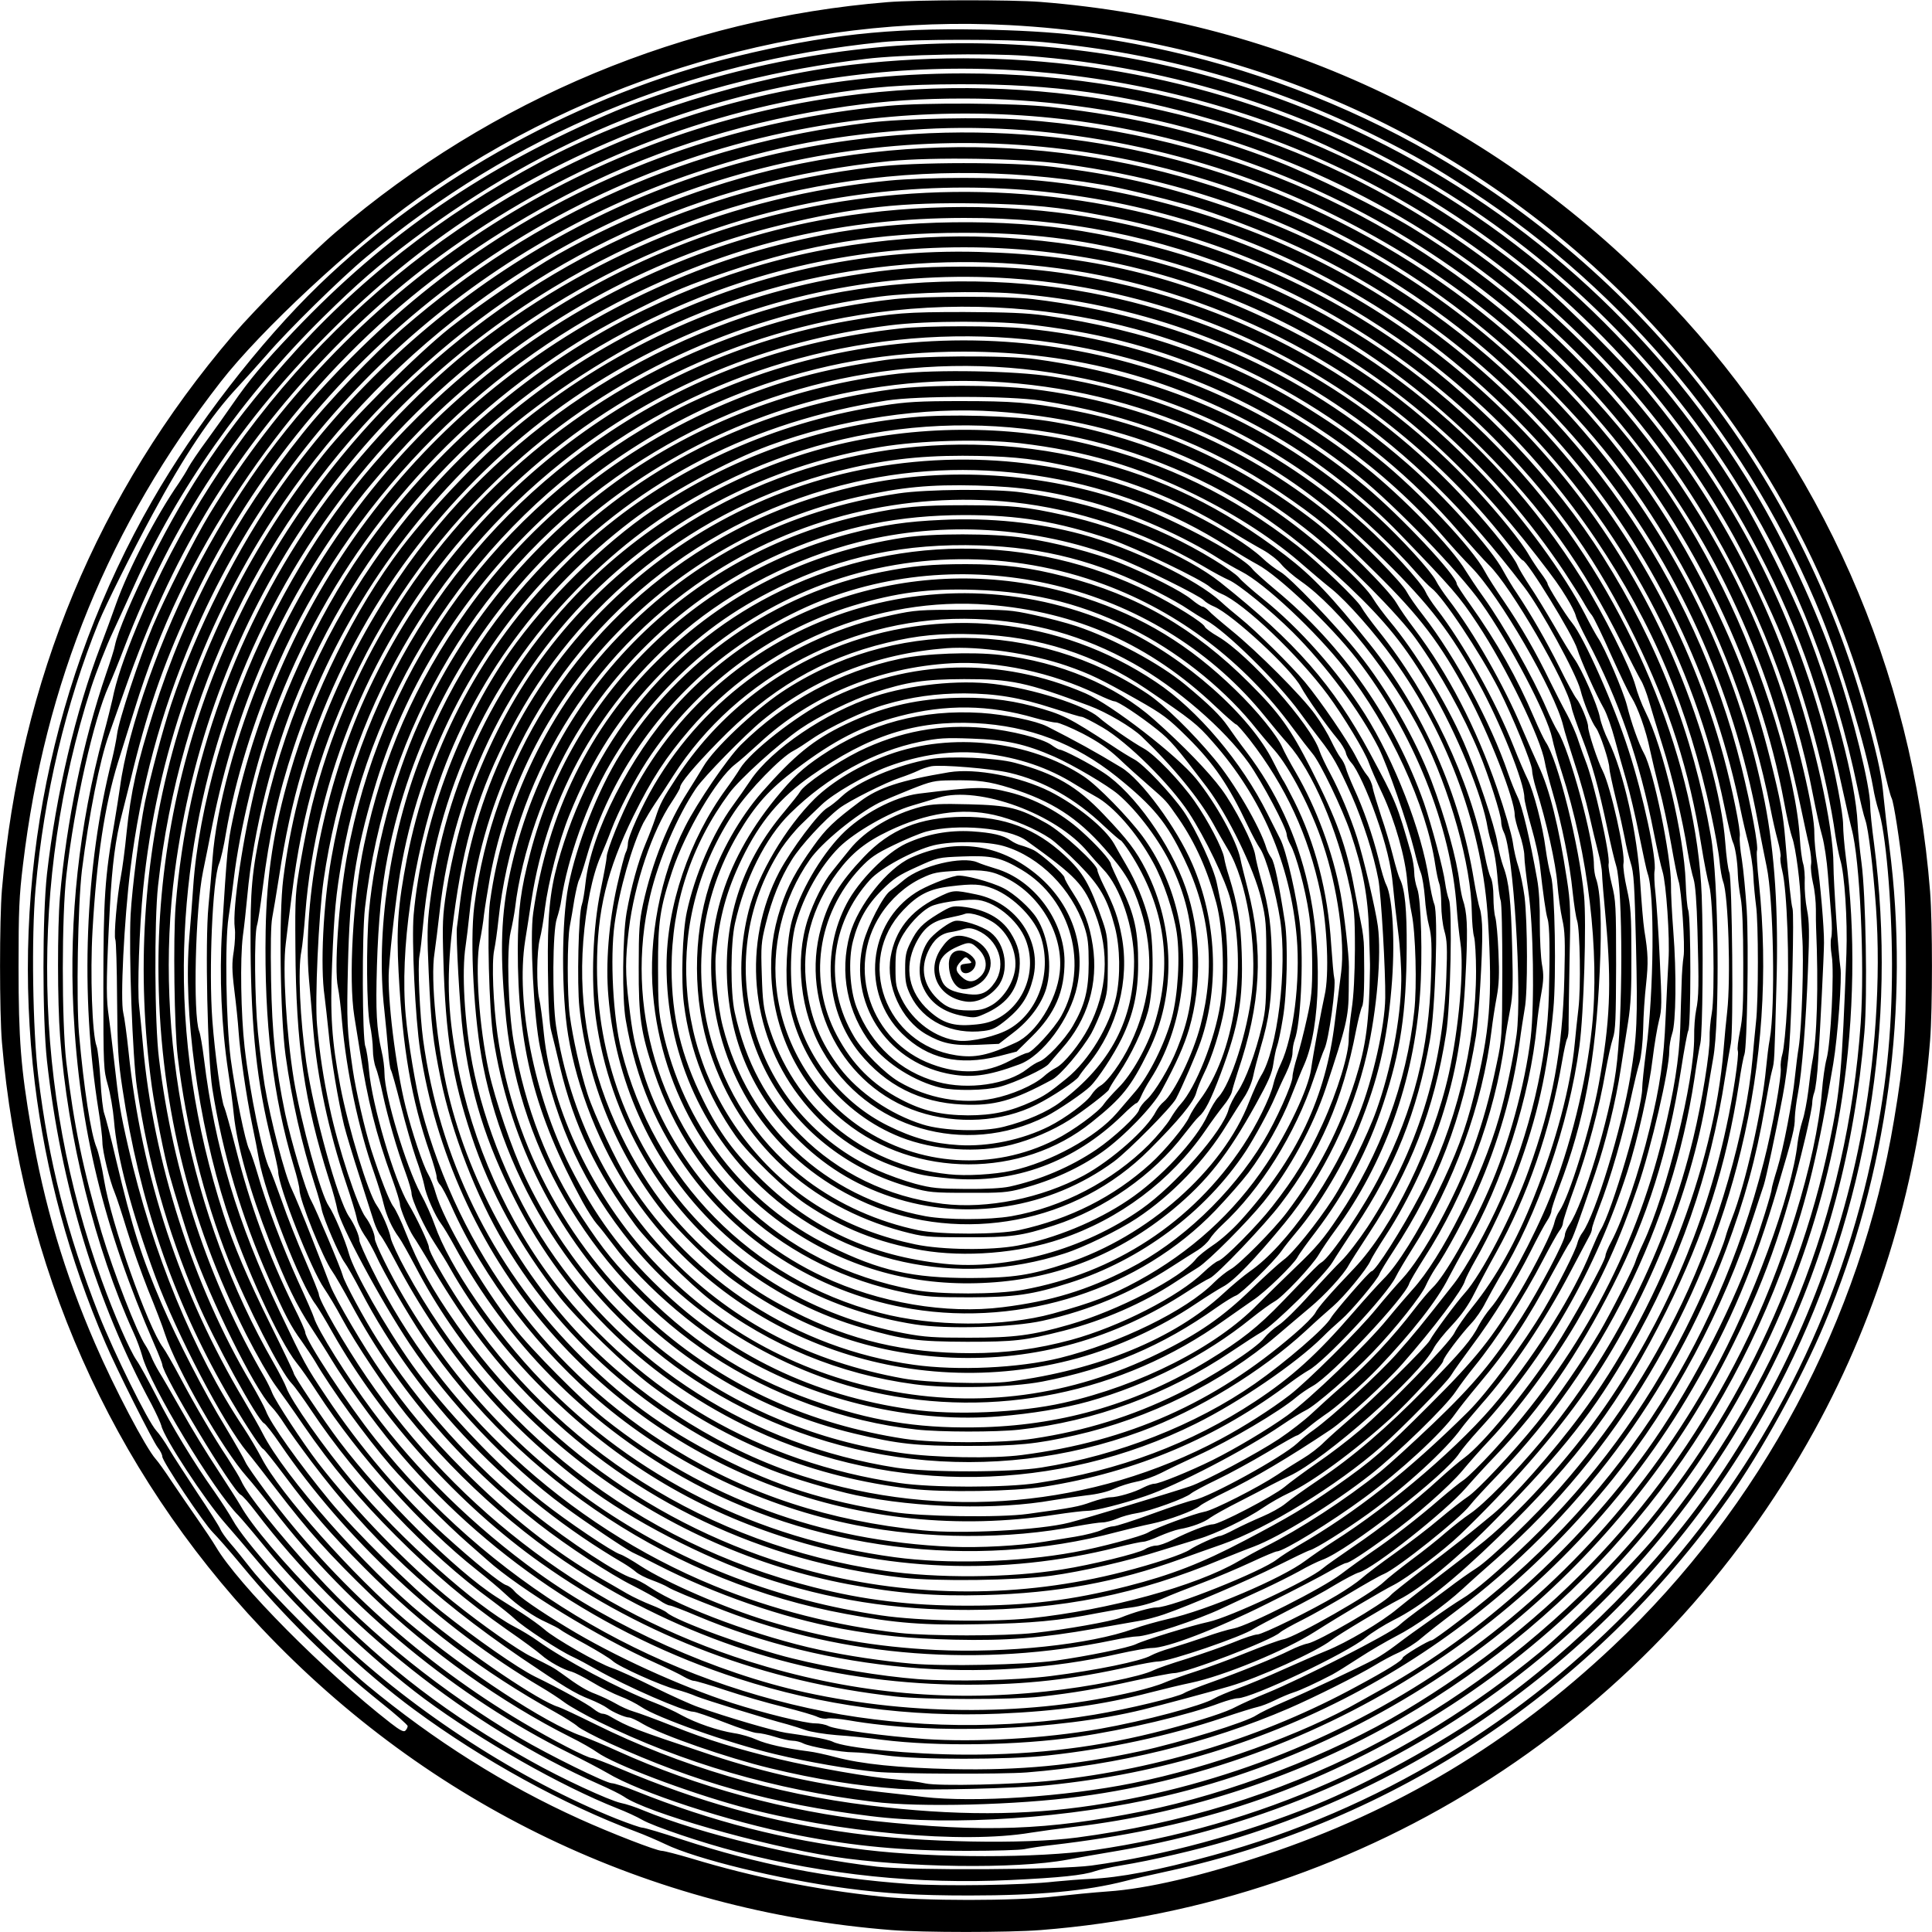
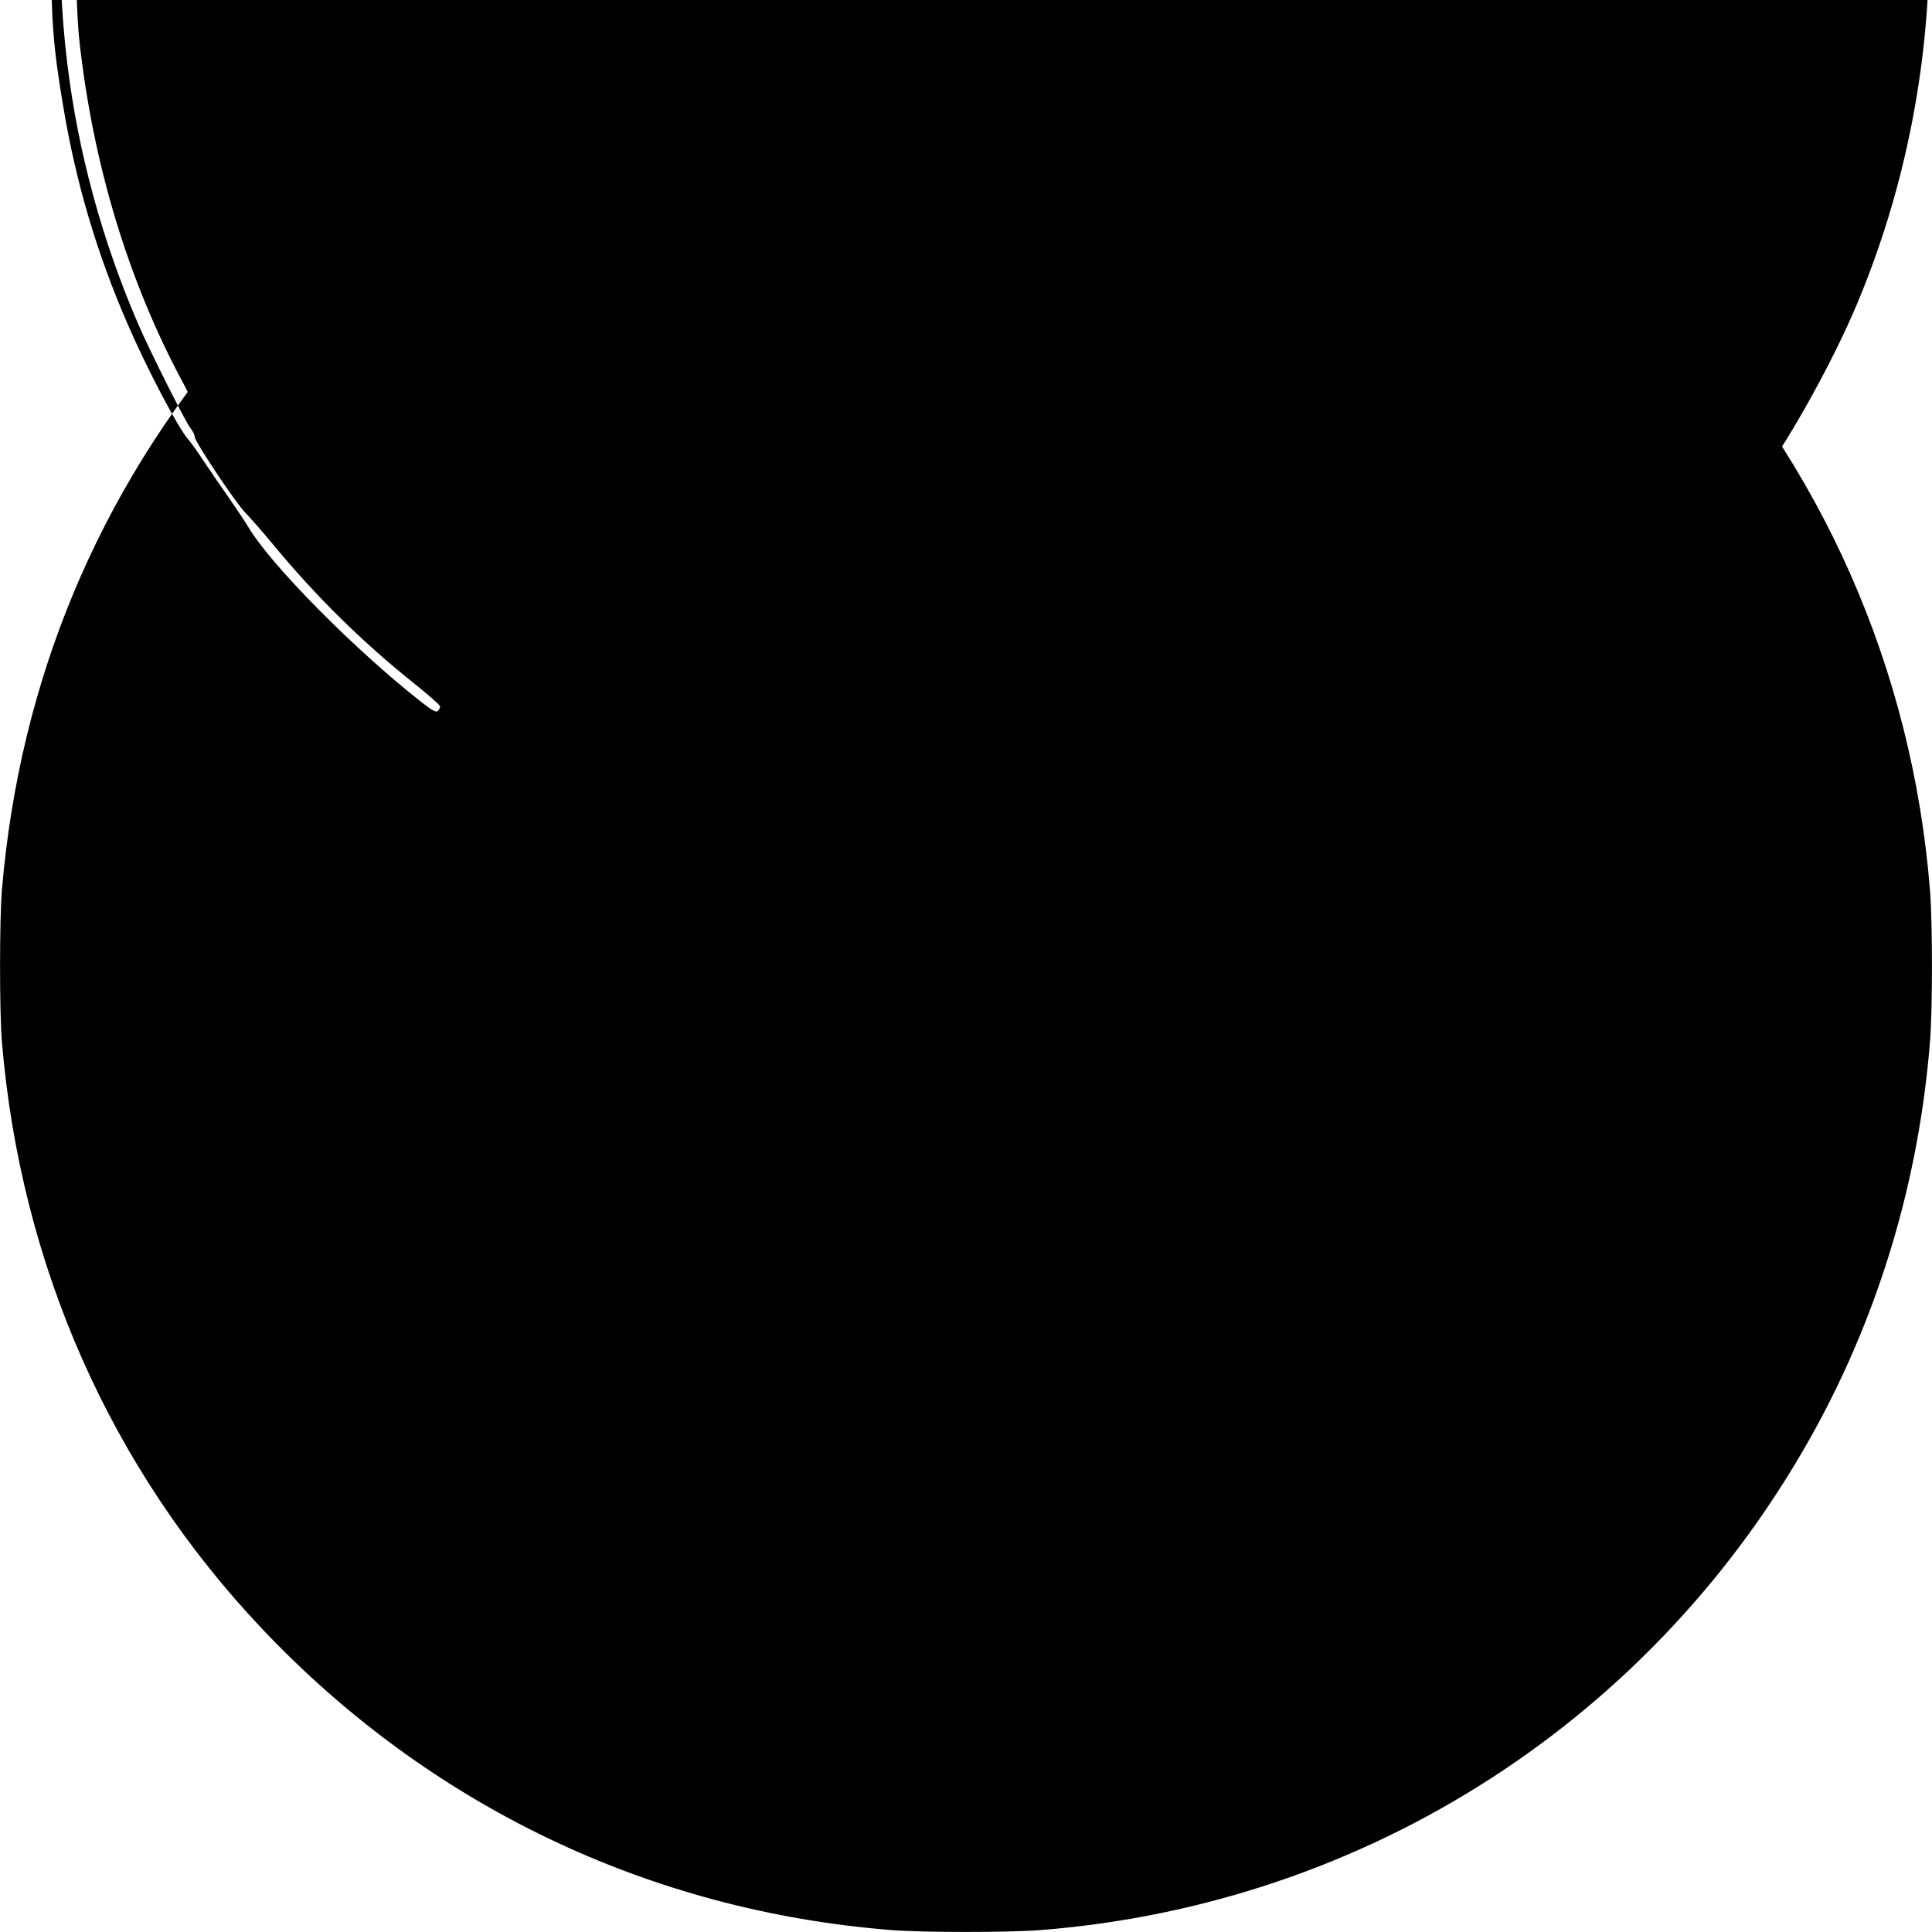
<svg xmlns="http://www.w3.org/2000/svg" version="1.0" width="100mm" height="100mm" viewBox="0 0 1000 1000" preserveAspectRatio="xMidYMid meet">
  <g transform="translate(0,1000) scale(0.1,-0.1)" fill="#000000" stroke="none">
-     <path d="M4595 9989 c-1051 -85 -2048 -500 -2855 -1189 -136 -116 -415 -395 -534 -534 -700 -819 -1104 -1789 -1196 -2871 -13 -155 -13 -635 0 -790 98 -1157 564 -2208 1345 -3034 866 -916 2005 -1462 3259 -1561 166 -13 606 -13 772 0 1693 133 3187 1098 4006 2587 338 615 542 1303 598 2017 13 166 13 606 0 772 -90 1148 -561 2215 -1343 3042 -870 919 -2005 1463 -3261 1562 -148 12 -643 11 -791 -1z m630 -119 c1300 -69 2493 -632 3361 -1586 579 -637 964 -1380 1159 -2238 19 -87 40 -167 46 -177 11 -21 42 -220 61 -394 8 -75 13 -248 13 -465 0 -368 -9 -492 -61 -804 -172 -1035 -692 -2009 -1455 -2727 -530 -500 -1120 -853 -1799 -1079 -330 -110 -612 -176 -815 -190 -71 -5 -195 -17 -275 -26 -202 -24 -684 -24 -905 0 -337 36 -657 100 -974 196 -74 22 -144 40 -155 40 -28 0 -267 93 -426 165 -385 174 -752 405 -1100 693 -142 117 -512 488 -600 601 -36 46 -84 106 -108 133 -24 28 -47 61 -52 74 -5 13 -58 97 -118 186 -59 90 -126 192 -147 228 -21 36 -51 79 -66 95 -44 48 -219 403 -297 600 -166 424 -260 791 -314 1234 -29 242 -36 722 -14 970 44 487 156 959 327 1381 36 88 170 357 277 555 164 304 304 514 441 660 36 39 105 115 153 170 108 126 381 394 513 504 763 637 1659 1011 2670 1113 158 16 665 16 835 0 620 -58 1190 -220 1731 -491 201 -101 289 -152 481 -277 814 -531 1453 -1308 1817 -2207 100 -248 230 -679 266 -882 6 -38 19 -90 27 -115 38 -109 70 -476 71 -800 0 -367 -31 -656 -108 -1015 -373 -1733 -1697 -3132 -3407 -3598 -283 -78 -484 -116 -633 -122 -49 -2 -133 -9 -185 -14 -162 -19 -579 -25 -760 -12 -415 30 -777 101 -1171 230 -102 34 -194 61 -204 61 -10 0 -70 21 -134 46 -499 200 -1037 547 -1446 934 -217 206 -482 506 -539 610 -16 29 -59 96 -96 149 -108 152 -224 344 -301 496 -40 77 -85 160 -102 184 -36 52 -117 238 -180 413 -357 985 -377 2064 -56 3067 28 86 79 217 114 291 34 74 84 182 110 240 222 495 567 984 978 1389 178 175 284 267 462 401 702 527 1457 829 2345 935 185 23 625 31 831 16 1538 -113 2908 -947 3706 -2256 284 -465 480 -970 598 -1535 14 -69 32 -143 40 -165 16 -46 40 -244 55 -450 26 -369 -3 -805 -81 -1200 -124 -630 -371 -1217 -736 -1755 -301 -443 -729 -876 -1184 -1197 -249 -176 -626 -383 -904 -496 -368 -149 -783 -262 -1155 -313 -164 -22 -931 -26 -1110 -6 -409 48 -911 169 -1209 291 -37 16 -91 34 -118 39 -62 14 -307 127 -468 218 -420 234 -740 478 -1077 820 -204 208 -364 396 -422 499 -16 28 -71 113 -121 190 -51 77 -134 212 -183 300 -50 88 -103 180 -119 205 -15 25 -33 60 -40 78 -7 18 -21 45 -31 60 -42 62 -164 375 -226 582 -95 321 -144 556 -183 885 -24 209 -24 756 1 969 42 365 141 803 219 976 16 36 52 124 79 195 247 646 601 1183 1109 1680 474 464 996 794 1634 1033 1059 396 2238 381 3320 -42 171 -67 536 -250 703 -353 704 -434 1262 -1023 1655 -1745 226 -415 365 -798 476 -1313 17 -77 37 -165 45 -195 43 -158 68 -700 47 -1005 -69 -984 -432 -1894 -1060 -2655 -123 -149 -454 -481 -601 -602 -673 -554 -1451 -899 -2307 -1024 -293 -42 -823 -42 -1183 1 -420 51 -793 146 -1188 304 -56 23 -113 41 -125 41 -30 0 -330 148 -477 235 -400 237 -770 534 -1054 844 -199 218 -357 416 -388 487 -7 16 -38 67 -68 114 -77 115 -173 280 -250 425 -35 66 -74 134 -86 150 -79 106 -269 645 -305 865 -11 69 -29 145 -39 170 -30 71 -66 307 -91 589 -15 174 -6 670 15 846 36 285 92 570 140 703 13 37 51 144 84 238 122 347 253 632 415 904 289 485 714 958 1162 1296 604 455 1300 754 2034 873 254 42 416 54 711 55 484 1 852 -50 1308 -184 1139 -333 2122 -1120 2698 -2160 74 -135 195 -387 246 -515 120 -301 235 -724 278 -1030 7 -44 18 -100 25 -125 23 -74 38 -312 32 -485 -23 -612 -32 -711 -88 -980 -170 -818 -576 -1597 -1143 -2195 -742 -781 -1682 -1260 -2751 -1401 -274 -36 -807 -26 -1160 22 -423 57 -798 162 -1207 335 -70 30 -134 54 -143 54 -24 0 -205 93 -363 187 -513 305 -972 717 -1323 1188 -54 73 -103 143 -108 156 -5 13 -52 96 -105 184 -107 175 -250 453 -328 634 -107 249 -153 393 -238 751 -26 113 -54 219 -60 235 -7 17 -16 95 -20 175 -5 80 -14 159 -20 175 -23 59 -34 375 -21 600 21 369 63 647 131 867 23 73 62 198 87 278 130 420 302 779 550 1151 448 672 1021 1178 1750 1543 422 211 891 355 1388 426 200 28 380 40 604 40 1568 -1 3025 -823 3834 -2162 271 -449 468 -954 561 -1443 15 -77 36 -173 48 -214 11 -40 24 -128 29 -195 5 -66 13 -161 17 -211 5 -49 5 -103 0 -120 -4 -16 -3 -56 3 -92 14 -79 -5 -456 -27 -535 -8 -29 -19 -105 -24 -170 -28 -353 -202 -914 -415 -1337 -391 -781 -976 -1406 -1743 -1865 -381 -228 -906 -430 -1357 -521 -493 -99 -823 -111 -1392 -50 -450 49 -917 176 -1325 361 -68 31 -152 66 -188 79 -186 65 -594 333 -905 594 -273 230 -659 664 -752 846 -20 38 -61 108 -92 155 -259 388 -473 908 -597 1452 -42 184 -48 221 -74 453 -11 99 -25 214 -31 255 -10 78 -8 206 10 540 11 211 29 350 62 475 11 44 31 123 44 175 82 344 165 587 302 885 601 1305 1809 2242 3218 2495 550 100 1120 96 1650 -11 689 -138 1326 -432 1880 -869 507 -399 962 -968 1235 -1545 165 -347 270 -667 359 -1085 17 -80 37 -174 46 -210 8 -36 12 -78 9 -95 -3 -16 2 -60 10 -96 9 -36 15 -97 15 -135 0 -38 0 -80 1 -94 13 -305 5 -571 -20 -697 -5 -27 -14 -93 -20 -148 -7 -55 -20 -125 -31 -157 -10 -31 -21 -83 -25 -115 -28 -262 -236 -827 -441 -1197 -666 -1203 -1841 -2021 -3203 -2230 -355 -54 -719 -55 -1160 -1 -495 60 -982 204 -1420 421 -91 45 -176 85 -190 89 -98 29 -448 265 -700 473 -299 246 -718 722 -830 942 -15 30 -60 109 -99 175 -328 551 -529 1157 -596 1805 -9 85 -21 174 -27 198 -16 66 4 475 37 744 51 416 158 814 321 1195 487 1142 1441 2022 2614 2413 400 134 730 196 1171 222 685 39 1439 -114 2074 -421 581 -281 1041 -637 1450 -1121 465 -551 802 -1255 930 -1945 14 -77 33 -158 41 -180 18 -46 45 -251 44 -340 0 -33 4 -109 8 -170 10 -120 -2 -473 -18 -576 -6 -35 -14 -102 -19 -149 -13 -131 -60 -375 -92 -479 -16 -51 -29 -99 -29 -106 0 -18 -61 -215 -100 -320 -121 -333 -337 -742 -545 -1032 -357 -497 -862 -953 -1365 -1232 -52 -29 -106 -59 -120 -67 -296 -170 -773 -342 -1175 -423 -352 -71 -821 -102 -1085 -72 -47 6 -144 17 -217 25 -313 36 -597 98 -878 191 -416 139 -430 145 -529 202 -11 7 -29 13 -38 13 -9 0 -29 11 -45 24 -30 25 -178 107 -304 168 -91 45 -307 196 -485 338 -156 126 -445 412 -576 570 -159 193 -310 405 -332 468 -8 20 -42 84 -76 142 -301 507 -508 1155 -560 1750 -6 69 -15 161 -20 205 -10 83 1 402 21 605 68 686 299 1345 674 1920 269 414 613 781 1012 1083 1008 761 2319 1035 3543 741 762 -183 1434 -554 1989 -1098 295 -290 495 -545 699 -892 240 -408 415 -874 507 -1344 9 -47 25 -118 36 -158 11 -41 18 -80 15 -88 -3 -8 1 -40 9 -72 25 -99 38 -475 25 -703 -6 -110 -17 -219 -24 -243 -7 -23 -11 -56 -9 -72 6 -41 -42 -311 -88 -489 -248 -971 -780 -1772 -1582 -2378 -70 -54 -131 -97 -136 -97 -16 0 -151 -81 -151 -91 0 -13 -80 -63 -240 -149 -474 -258 -1016 -426 -1570 -486 -193 -21 -591 -30 -660 -15 -30 7 -100 16 -155 21 -129 10 -419 61 -604 105 -217 53 -368 99 -546 170 -88 35 -180 69 -205 76 -25 7 -67 26 -94 42 -28 16 -73 37 -101 48 -49 18 -92 44 -179 108 -40 29 -57 38 -155 86 -69 33 -253 162 -405 284 -225 180 -512 476 -700 720 -79 103 -220 318 -237 361 -7 19 -25 55 -39 80 -291 500 -474 1053 -547 1650 -23 182 -25 710 -5 895 110 997 544 1891 1253 2580 691 671 1559 1073 2533 1171 226 22 679 15 901 -15 787 -105 1493 -405 2099 -890 214 -171 470 -427 645 -646 433 -540 719 -1169 850 -1870 16 -88 37 -191 45 -230 36 -168 46 -728 16 -895 -6 -30 -14 -98 -19 -150 -20 -215 -106 -597 -176 -775 -13 -33 -28 -76 -33 -95 -20 -74 -128 -322 -208 -480 -205 -407 -478 -778 -807 -1096 -159 -154 -284 -261 -352 -301 -55 -33 -246 -166 -341 -239 -34 -26 -81 -57 -105 -70 -78 -42 -361 -175 -476 -224 -61 -26 -124 -57 -140 -68 -50 -35 -392 -141 -605 -187 -339 -73 -621 -99 -968 -92 -283 7 -469 26 -605 62 -49 13 -112 27 -140 30 -118 15 -219 38 -268 60 -28 13 -81 29 -117 34 -86 14 -197 52 -274 94 -33 19 -97 48 -141 65 -178 68 -464 220 -602 319 -29 21 -83 54 -120 73 -194 101 -590 454 -834 745 -150 179 -323 425 -347 493 -6 17 -36 76 -67 130 -432 753 -622 1696 -510 2542 168 1275 874 2365 1957 3021 849 515 1844 702 2843 533 87 -14 290 -63 445 -106 137 -38 403 -139 572 -218 582 -273 1083 -669 1484 -1175 397 -501 675 -1104 804 -1740 10 -49 28 -126 40 -170 11 -44 23 -118 25 -165 2 -47 9 -116 14 -155 13 -89 13 -493 0 -605 -5 -47 -13 -132 -18 -190 -33 -369 -180 -880 -365 -1265 -169 -352 -374 -662 -632 -956 -125 -143 -363 -372 -432 -416 -32 -20 -100 -68 -152 -108 -52 -39 -120 -89 -150 -110 -30 -22 -76 -57 -101 -80 -51 -44 -498 -273 -684 -349 -60 -24 -130 -56 -155 -69 -52 -29 -179 -70 -370 -121 -335 -88 -659 -129 -1030 -128 -282 1 -626 34 -690 67 -14 7 -59 18 -100 24 -41 7 -105 17 -142 22 -64 10 -303 80 -453 133 -38 13 -142 60 -231 104 -88 44 -185 88 -215 98 -68 22 -302 155 -352 201 -22 19 -73 56 -115 83 -43 27 -103 65 -134 85 -210 135 -589 511 -811 804 -84 112 -237 340 -237 354 0 5 -54 118 -120 251 -117 236 -191 410 -243 571 -148 456 -217 920 -204 1375 48 1674 1103 3134 2673 3700 1086 392 2282 299 3295 -257 357 -197 640 -411 932 -706 543 -550 917 -1246 1072 -2000 19 -93 39 -176 44 -185 12 -24 24 -97 26 -167 1 -33 8 -89 15 -125 8 -43 13 -157 13 -335 1 -220 -3 -285 -17 -353 -9 -45 -15 -91 -11 -101 7 -23 -24 -233 -60 -396 -110 -512 -324 -1005 -624 -1440 -188 -274 -467 -579 -666 -732 -234 -179 -364 -280 -411 -319 -83 -70 -265 -177 -370 -219 -38 -15 -136 -58 -219 -95 -82 -37 -190 -82 -240 -100 -49 -18 -104 -41 -120 -51 -62 -37 -358 -116 -595 -158 -284 -50 -640 -70 -905 -52 -209 15 -461 49 -497 67 -15 8 -46 14 -70 14 -51 0 -265 53 -428 105 -269 87 -616 245 -855 391 -144 87 -252 162 -273 189 -10 12 -28 26 -41 30 -30 9 -169 122 -319 258 -224 203 -440 457 -616 722 -104 156 -107 161 -240 440 -217 456 -334 845 -390 1303 -8 65 -19 130 -25 144 -33 87 -20 636 20 828 11 52 33 163 49 245 123 609 348 1122 709 1615 123 169 338 407 502 557 498 455 1088 772 1730 928 383 93 629 119 1024 112 290 -6 404 -17 645 -63 1045 -196 1957 -796 2549 -1674 298 -443 476 -866 598 -1425 19 -88 39 -196 43 -240 4 -44 13 -93 19 -109 27 -68 40 -499 21 -671 -5 -44 -14 -134 -19 -200 -50 -608 -341 -1354 -740 -1889 -143 -193 -352 -429 -453 -513 -124 -103 -215 -175 -364 -287 -82 -63 -157 -122 -165 -132 -35 -43 -374 -240 -431 -251 -18 -3 -59 -19 -91 -35 -80 -40 -258 -112 -404 -164 -68 -24 -133 -50 -145 -58 -33 -20 -289 -82 -463 -111 -463 -77 -949 -71 -1395 16 -924 181 -1742 677 -2326 1409 -147 185 -364 515 -364 554 0 7 -26 67 -59 132 -133 272 -225 522 -301 821 -27 106 -54 201 -59 212 -15 27 -49 276 -62 451 -19 261 1 727 35 810 8 19 25 91 36 160 47 274 146 593 272 878 361 818 1022 1508 1824 1902 561 275 1100 401 1724 402 521 1 994 -93 1483 -294 467 -191 936 -510 1291 -879 301 -313 509 -610 701 -1004 175 -359 279 -684 341 -1070 14 -88 33 -182 41 -210 21 -71 31 -562 13 -660 -7 -38 -12 -95 -11 -126 2 -74 -40 -335 -84 -517 -139 -577 -413 -1122 -790 -1575 -133 -159 -296 -325 -365 -371 -30 -20 -86 -64 -125 -97 -38 -34 -120 -99 -181 -144 -61 -46 -124 -96 -140 -112 -60 -60 -455 -285 -521 -298 -19 -3 -106 -35 -193 -70 -86 -35 -206 -79 -266 -98 -60 -19 -131 -45 -159 -57 -27 -12 -95 -32 -150 -45 -532 -126 -1142 -128 -1706 -5 -460 100 -995 339 -1384 619 -329 237 -627 527 -858 839 -130 174 -283 419 -302 482 -4 14 -41 99 -83 190 -80 177 -165 401 -208 552 -15 51 -34 109 -44 128 -21 41 -72 294 -96 470 -24 188 -31 602 -11 732 9 57 21 146 27 198 30 253 118 618 207 855 275 737 754 1356 1403 1811 154 108 290 189 482 285 186 93 257 123 473 196 416 140 768 198 1210 198 341 0 600 -31 913 -109 685 -171 1267 -501 1767 -1001 317 -316 530 -613 732 -1020 41 -82 84 -165 95 -184 12 -18 31 -68 43 -110 12 -42 43 -143 69 -226 51 -161 106 -390 131 -551 9 -54 23 -119 31 -144 9 -30 16 -118 20 -265 8 -282 7 -348 -7 -414 -6 -30 -11 -92 -10 -138 1 -228 -141 -805 -264 -1068 -18 -38 -36 -81 -40 -95 -12 -39 -128 -267 -186 -366 -84 -143 -224 -346 -326 -472 -123 -152 -306 -347 -357 -380 -23 -15 -87 -65 -143 -112 -55 -47 -161 -128 -234 -180 -73 -52 -151 -111 -173 -131 -23 -20 -79 -58 -126 -86 -129 -77 -385 -203 -412 -203 -14 0 -69 -18 -124 -41 -54 -22 -164 -60 -242 -85 -79 -24 -156 -51 -171 -59 -65 -33 -331 -86 -557 -110 -528 -56 -1022 -6 -1539 156 -805 254 -1495 767 -1976 1469 -115 168 -249 400 -249 432 0 6 -32 86 -71 177 -40 91 -94 228 -120 304 -27 76 -55 150 -63 166 -36 68 -103 394 -130 631 -19 169 -24 456 -9 575 7 50 17 143 23 207 30 336 133 744 267 1062 351 834 973 1500 1775 1902 522 262 1082 394 1668 394 1254 0 2396 -618 3107 -1680 38 -58 82 -127 98 -155 15 -27 35 -59 45 -70 9 -11 54 -103 99 -205 46 -102 93 -201 106 -220 32 -51 75 -171 95 -270 10 -47 32 -139 49 -205 18 -66 45 -194 61 -285 16 -91 33 -176 38 -190 15 -38 35 -343 26 -392 -4 -24 -9 -86 -10 -138 -2 -52 -5 -156 -7 -230 -5 -159 -33 -332 -89 -560 -150 -612 -443 -1152 -883 -1634 -60 -65 -126 -130 -147 -145 -22 -14 -78 -60 -126 -101 -109 -95 -254 -207 -352 -273 -41 -28 -112 -79 -158 -114 -97 -74 -479 -267 -557 -282 -28 -5 -95 -25 -150 -45 -55 -19 -133 -44 -173 -56 -40 -11 -87 -29 -105 -39 -51 -29 -286 -77 -517 -106 -181 -23 -505 -30 -690 -16 -190 15 -452 58 -648 107 -214 52 -603 194 -650 237 -10 9 -46 26 -82 40 -36 14 -92 40 -125 59 -33 20 -94 54 -135 78 -239 137 -475 323 -715 564 -168 169 -286 309 -422 504 -91 131 -232 370 -263 447 -10 28 -53 138 -95 245 -42 107 -89 222 -105 255 -35 71 -110 357 -140 537 -11 69 -27 193 -35 275 -17 171 -20 502 -5 553 6 19 19 107 30 196 34 273 79 480 160 724 191 576 512 1083 961 1516 229 221 576 462 895 622 675 339 1486 455 2244 321 391 -69 787 -210 1135 -404 459 -256 827 -582 1201 -1065 92 -119 114 -150 152 -212 23 -37 45 -80 48 -95 4 -16 31 -73 60 -128 162 -307 270 -618 344 -995 17 -85 37 -175 45 -200 19 -60 39 -344 31 -461 -3 -52 -10 -186 -15 -299 -9 -216 -29 -352 -82 -570 -55 -227 -138 -471 -199 -587 -17 -31 -30 -63 -30 -72 0 -27 -177 -347 -265 -481 -153 -232 -370 -495 -465 -565 -25 -18 -83 -67 -130 -110 -125 -115 -305 -256 -449 -353 -69 -47 -140 -97 -156 -111 -70 -60 -479 -252 -590 -276 -85 -18 -333 -94 -375 -115 -40 -19 -250 -62 -420 -86 -157 -21 -571 -30 -741 -15 -150 13 -336 41 -479 72 -304 65 -714 216 -874 322 -32 22 -74 44 -94 49 -71 20 -322 184 -514 337 -302 239 -596 566 -804 896 -69 108 -172 299 -180 333 -9 36 -141 348 -164 389 -26 45 -103 305 -134 449 -49 236 -68 412 -73 694 -3 173 -1 284 6 320 6 30 22 128 36 216 60 396 150 700 307 1038 294 633 785 1182 1378 1541 1058 641 2352 695 3450 145 466 -234 879 -569 1205 -978 48 -62 92 -112 96 -112 23 0 262 -389 283 -460 17 -56 98 -238 137 -306 16 -28 41 -100 57 -160 16 -60 43 -156 60 -214 17 -58 47 -184 66 -281 20 -97 39 -187 44 -200 37 -97 33 -609 -8 -919 -11 -85 -20 -172 -20 -193 0 -106 -157 -640 -216 -734 -8 -13 -30 -62 -50 -110 -86 -215 -274 -517 -474 -762 -190 -234 -555 -548 -860 -741 -47 -30 -111 -74 -143 -98 -122 -92 -509 -257 -712 -302 -55 -13 -135 -35 -178 -51 -225 -81 -658 -127 -1025 -109 -310 16 -574 61 -872 151 -220 67 -524 199 -655 284 -44 29 -91 56 -105 60 -40 12 -275 170 -405 273 -218 173 -509 480 -671 707 -138 194 -303 484 -328 576 -19 69 -78 209 -104 246 -41 58 -144 432 -181 654 -39 241 -59 573 -42 704 5 44 19 157 31 250 54 441 157 789 349 1180 205 416 491 786 851 1097 513 445 1158 733 1845 823 172 22 509 30 693 16 617 -48 1208 -256 1712 -604 338 -233 617 -508 928 -914 87 -113 270 -449 292 -533 17 -68 59 -170 81 -198 20 -26 69 -173 69 -208 0 -11 15 -83 34 -160 19 -76 39 -168 46 -204 6 -36 20 -92 30 -125 17 -52 20 -109 28 -430 9 -386 5 -467 -29 -675 -46 -274 -181 -714 -247 -808 -12 -15 -24 -41 -28 -58 -10 -40 -100 -218 -173 -342 -103 -175 -292 -430 -393 -530 -310 -307 -579 -519 -878 -692 -41 -24 -91 -56 -110 -71 -77 -62 -546 -249 -623 -249 -32 0 -121 -26 -187 -53 -45 -19 -290 -62 -445 -79 -156 -17 -547 -17 -700 0 -324 36 -662 122 -961 245 -761 312 -1413 916 -1769 1639 -36 72 -65 138 -65 148 0 24 -25 82 -54 124 -58 87 -182 534 -221 799 -32 222 -44 482 -25 574 5 26 14 113 20 192 55 712 350 1415 821 1956 501 576 1145 956 1885 1114 449 96 929 98 1386 6 718 -144 1405 -545 1879 -1097 63 -73 133 -151 156 -173 112 -108 404 -611 427 -735 3 -19 28 -91 55 -160 51 -133 84 -249 132 -475 16 -77 36 -160 44 -185 36 -115 36 -799 -1 -1062 -34 -248 -168 -689 -241 -797 -13 -19 -23 -42 -23 -53 0 -32 -133 -283 -227 -430 -143 -223 -243 -343 -455 -546 -106 -101 -229 -213 -273 -249 -182 -146 -416 -298 -597 -389 -40 -20 -102 -54 -138 -75 -219 -128 -671 -252 -1075 -295 -208 -21 -575 -15 -776 15 -1053 155 -1938 744 -2468 1645 -72 122 -151 282 -151 305 0 25 -24 80 -48 111 -41 54 -143 363 -186 569 -32 148 -52 280 -65 426 -12 128 8 568 34 749 124 863 561 1628 1236 2166 482 385 1063 627 1694 706 196 25 570 25 760 0 363 -46 638 -121 965 -263 427 -186 845 -489 1137 -826 48 -56 115 -129 148 -162 145 -146 433 -643 476 -821 6 -27 33 -114 59 -194 27 -80 60 -199 75 -265 15 -66 36 -154 47 -195 11 -41 20 -91 20 -110 0 -19 9 -129 20 -245 30 -331 22 -527 -37 -847 -41 -224 -154 -586 -204 -657 -10 -14 -22 -42 -26 -61 -10 -45 -97 -220 -182 -363 -139 -233 -221 -337 -462 -577 -241 -241 -298 -290 -486 -422 -159 -111 -243 -161 -475 -283 -218 -115 -381 -178 -605 -235 -288 -73 -511 -101 -828 -101 -295 0 -534 29 -797 96 -907 229 -1660 815 -2110 1641 -39 71 -73 145 -77 164 -7 42 -47 134 -73 171 -44 61 -148 404 -189 619 -44 233 -53 366 -42 635 11 265 19 351 51 535 157 905 704 1721 1483 2209 676 425 1496 588 2277 455 555 -95 1057 -322 1503 -679 186 -149 517 -492 633 -655 145 -203 343 -581 368 -701 7 -35 29 -113 49 -174 138 -427 198 -930 157 -1322 -30 -289 -111 -616 -219 -886 -81 -202 -237 -490 -307 -569 -18 -21 -44 -59 -58 -85 -39 -77 -90 -137 -276 -327 -206 -210 -375 -355 -555 -476 -71 -48 -149 -103 -172 -123 -23 -19 -77 -49 -120 -67 -43 -18 -107 -48 -142 -66 -35 -19 -70 -34 -76 -34 -17 0 -124 -49 -155 -70 -34 -24 -185 -74 -348 -116 -525 -135 -1081 -135 -1605 1 -746 193 -1403 649 -1844 1280 -128 183 -197 308 -263 475 -22 57 -51 118 -64 135 -21 28 -68 149 -115 295 -33 105 -79 304 -95 413 -30 205 -32 247 -25 537 9 390 37 579 135 912 276 943 1021 1733 1954 2075 356 131 711 193 1097 193 584 0 1101 -141 1618 -440 215 -124 462 -318 640 -503 274 -284 306 -320 402 -465 149 -225 328 -593 349 -717 3 -22 22 -93 41 -159 47 -160 89 -369 103 -513 7 -65 17 -131 23 -148 15 -46 20 -347 7 -455 -6 -52 -15 -133 -19 -180 -21 -224 -97 -509 -210 -793 -93 -234 -197 -419 -319 -571 -40 -49 -82 -110 -94 -135 -26 -54 -347 -384 -493 -507 -55 -47 -153 -122 -219 -167 -65 -45 -141 -101 -168 -124 -57 -47 -336 -193 -371 -193 -26 0 -122 -37 -209 -81 -32 -16 -69 -29 -84 -29 -15 0 -41 -8 -58 -19 -34 -21 -279 -81 -426 -104 -276 -45 -653 -47 -925 -7 -912 136 -1692 628 -2191 1382 -87 132 -164 269 -164 292 0 19 -66 159 -107 226 -72 121 -188 513 -203 690 -4 52 -13 108 -19 124 -16 40 -18 579 -2 716 107 945 601 1765 1371 2279 669 446 1480 619 2255 480 526 -94 996 -305 1400 -627 132 -106 315 -279 408 -387 33 -38 72 -78 86 -89 57 -41 252 -334 349 -523 70 -138 172 -386 172 -420 0 -15 9 -57 20 -93 54 -170 103 -391 111 -495 5 -60 16 -142 25 -182 14 -61 16 -108 11 -305 -9 -373 -61 -650 -184 -993 -84 -235 -245 -543 -333 -640 -40 -44 -161 -207 -179 -242 -16 -32 -301 -313 -406 -401 -49 -42 -112 -98 -140 -125 -27 -28 -77 -66 -111 -86 -33 -20 -93 -57 -132 -84 -96 -64 -333 -185 -379 -192 -49 -9 -249 -82 -290 -107 -34 -20 -250 -78 -383 -102 -289 -53 -659 -63 -930 -26 -710 96 -1342 412 -1825 911 -248 257 -479 593 -555 809 -15 44 -48 117 -73 162 -76 142 -187 511 -187 623 0 27 -6 79 -15 115 -26 116 -31 205 -24 442 7 231 25 409 55 563 233 1175 1112 2094 2274 2379 741 181 1536 68 2205 -312 241 -137 435 -289 684 -535 234 -232 339 -369 484 -632 112 -204 237 -515 237 -593 0 -15 16 -83 36 -152 20 -69 39 -156 44 -195 17 -152 31 -251 40 -280 11 -36 13 -157 7 -395 -8 -333 -99 -719 -250 -1060 -68 -154 -181 -357 -242 -435 -168 -214 -206 -261 -295 -361 -93 -105 -334 -326 -430 -395 -25 -17 -63 -48 -85 -69 -76 -71 -454 -279 -535 -294 -20 -3 -116 -35 -215 -71 -98 -36 -189 -65 -202 -65 -13 0 -40 -8 -61 -19 -20 -10 -82 -26 -137 -35 -55 -9 -127 -21 -160 -26 -127 -21 -334 -32 -480 -26 -675 29 -1277 251 -1795 662 -117 93 -381 359 -470 474 -170 220 -365 554 -405 695 -9 33 -27 78 -40 100 -26 45 -83 216 -115 344 -52 206 -97 575 -87 711 9 136 39 390 58 503 98 583 375 1133 784 1556 470 486 1041 778 1735 888 164 25 634 25 800 -1 459 -71 869 -228 1230 -470 201 -136 276 -198 499 -419 231 -228 335 -365 476 -627 111 -205 245 -548 245 -627 0 -15 11 -59 25 -98 13 -38 25 -90 25 -115 0 -25 10 -108 21 -185 26 -176 32 -579 12 -755 -29 -244 -116 -561 -218 -790 -92 -210 -230 -449 -290 -505 -17 -16 -62 -69 -98 -116 -104 -136 -244 -286 -358 -383 -57 -49 -133 -118 -169 -152 -36 -34 -112 -93 -170 -132 -110 -73 -383 -219 -460 -245 -82 -28 -550 -169 -625 -188 -152 -39 -558 -60 -760 -40 -481 48 -895 183 -1283 419 -647 394 -1115 1023 -1311 1762 -29 111 -69 349 -81 485 -31 334 38 816 171 1202 183 529 528 999 997 1357 178 136 499 311 713 390 375 138 800 202 1174 176 618 -42 1164 -254 1639 -636 165 -133 449 -420 534 -540 129 -181 246 -393 328 -590 49 -118 114 -322 114 -357 0 -15 6 -40 14 -55 49 -96 95 -825 66 -1046 -17 -123 -56 -308 -91 -431 -90 -313 -298 -726 -448 -890 -25 -28 -83 -95 -128 -150 -112 -137 -402 -416 -521 -502 -99 -71 -265 -170 -387 -231 -118 -58 -275 -122 -301 -122 -11 0 -35 -9 -55 -19 -46 -25 -135 -51 -172 -51 -16 0 -60 -11 -97 -24 -66 -24 -96 -30 -330 -62 -145 -20 -553 -14 -700 10 -361 59 -597 134 -890 282 -297 150 -521 314 -758 558 -430 442 -698 992 -782 1605 -17 127 -29 384 -19 433 5 24 13 97 19 163 63 691 354 1305 841 1780 224 218 440 373 710 507 713 356 1530 393 2269 101 365 -144 637 -323 972 -639 192 -183 292 -307 423 -529 133 -225 270 -559 295 -720 5 -27 16 -70 25 -95 9 -25 20 -92 25 -150 4 -58 12 -116 17 -130 6 -15 9 -169 9 -370 -1 -336 -2 -348 -29 -475 -38 -182 -69 -292 -122 -441 -90 -247 -259 -557 -368 -674 -29 -31 -89 -100 -134 -155 -92 -113 -357 -376 -448 -446 -95 -73 -236 -163 -358 -228 -664 -354 -1437 -422 -2162 -191 -399 128 -800 375 -1105 680 -349 349 -617 826 -730 1300 -58 243 -93 594 -71 727 6 43 18 137 26 209 71 663 390 1292 880 1735 396 357 869 585 1400 675 209 35 521 43 724 20 335 -39 613 -121 906 -266 219 -108 415 -236 565 -369 36 -31 100 -86 143 -120 79 -64 224 -228 319 -361 288 -401 463 -887 490 -1355 24 -404 10 -573 -73 -907 -44 -177 -92 -305 -189 -503 -99 -202 -209 -377 -279 -445 -25 -25 -96 -103 -158 -175 -187 -216 -316 -333 -507 -459 -331 -218 -703 -358 -1126 -422 -162 -25 -548 -25 -715 0 -721 106 -1332 460 -1776 1026 -250 320 -437 738 -513 1150 -52 280 -56 459 -18 750 52 397 130 656 294 970 346 666 961 1154 1693 1341 226 57 411 80 647 80 223 -1 341 -11 513 -47 317 -64 596 -172 860 -334 66 -40 148 -88 183 -107 34 -19 76 -52 94 -74 17 -21 63 -61 102 -88 193 -134 474 -489 626 -791 145 -286 255 -681 258 -920 1 -52 6 -111 12 -130 5 -19 10 -99 10 -177 0 -382 -107 -811 -289 -1157 -95 -181 -232 -396 -252 -396 -10 0 -192 -209 -210 -241 -29 -52 -234 -229 -394 -341 -307 -214 -708 -371 -1105 -434 -162 -26 -585 -26 -750 -1 -748 117 -1393 525 -1806 1144 -182 273 -328 628 -389 946 -41 217 -56 477 -35 611 5 33 14 108 20 166 28 268 105 542 223 798 335 729 985 1256 1772 1437 650 150 1366 26 1930 -335 55 -35 124 -76 154 -92 110 -59 377 -313 513 -488 293 -378 489 -866 518 -1290 4 -58 13 -139 19 -180 20 -131 -8 -444 -60 -678 -83 -370 -293 -800 -490 -1007 -126 -132 -187 -202 -202 -232 -9 -16 -57 -65 -109 -109 -413 -356 -858 -554 -1408 -625 -150 -20 -459 -14 -630 11 -855 124 -1573 653 -1943 1430 -67 141 -154 396 -187 545 -50 232 -72 544 -47 670 9 44 19 107 22 140 4 33 18 120 31 194 180 967 937 1750 1905 1969 225 51 373 65 614 59 230 -6 389 -30 600 -88 213 -60 477 -177 655 -291 30 -19 82 -49 115 -66 119 -60 389 -313 536 -502 233 -299 422 -708 468 -1017 6 -39 15 -83 21 -98 5 -14 10 -62 10 -107 0 -44 7 -105 16 -136 14 -48 16 -85 10 -242 -18 -476 -154 -904 -407 -1290 -46 -69 -106 -147 -135 -175 -28 -27 -103 -107 -166 -177 -63 -71 -135 -141 -160 -157 -25 -16 -58 -46 -74 -66 -41 -54 -275 -205 -449 -290 -239 -117 -479 -191 -745 -231 -160 -25 -512 -25 -670 -1 -487 75 -911 266 -1267 571 -458 393 -754 931 -838 1521 -22 154 -31 374 -17 438 6 28 16 99 22 157 77 720 468 1364 1075 1770 463 310 1030 449 1590 390 329 -35 673 -150 980 -329 55 -33 116 -65 135 -73 50 -21 219 -159 330 -269 173 -172 350 -411 446 -600 46 -93 149 -388 184 -529 11 -47 27 -101 35 -120 7 -19 16 -75 20 -124 3 -49 13 -117 22 -150 13 -50 15 -98 10 -261 -11 -375 -89 -683 -259 -1020 -85 -170 -260 -430 -308 -459 -16 -10 -29 -23 -200 -201 -129 -134 -215 -202 -387 -307 -359 -218 -742 -332 -1158 -345 -306 -9 -545 24 -825 117 -372 122 -657 297 -936 575 -149 149 -207 219 -323 395 -176 266 -292 564 -352 907 -29 167 -38 475 -16 569 9 38 19 94 23 124 33 284 155 631 315 897 255 424 642 761 1089 951 305 129 585 185 920 186 281 0 477 -32 760 -126 124 -42 473 -209 514 -247 12 -10 38 -26 59 -35 114 -47 397 -316 551 -524 80 -109 191 -292 211 -350 9 -26 41 -99 71 -162 64 -138 119 -330 128 -455 4 -49 14 -124 23 -165 20 -96 28 -374 13 -505 -39 -369 -177 -742 -391 -1060 -78 -117 -115 -161 -224 -265 -71 -68 -159 -155 -195 -191 -215 -221 -609 -421 -1005 -510 -226 -51 -566 -66 -789 -34 -506 71 -940 280 -1302 628 -202 194 -334 374 -465 632 -184 365 -280 848 -231 1165 8 47 22 142 33 212 84 544 359 1028 791 1393 250 211 576 377 905 460 433 109 911 80 1338 -82 112 -42 428 -198 446 -220 8 -9 32 -24 54 -33 95 -41 400 -323 449 -416 28 -52 133 -202 190 -270 19 -23 38 -54 42 -70 3 -16 17 -40 30 -54 27 -29 83 -150 125 -270 52 -146 80 -261 89 -365 5 -55 17 -163 27 -240 10 -77 17 -190 16 -252 -3 -200 -53 -458 -129 -671 -44 -124 -158 -354 -225 -457 -81 -125 -209 -284 -254 -315 -22 -16 -96 -83 -165 -150 -150 -146 -275 -233 -485 -336 -452 -221 -928 -285 -1411 -189 -470 94 -880 322 -1206 671 -306 328 -523 780 -563 1174 -7 74 -18 155 -24 180 -15 66 -13 247 3 310 8 30 20 100 26 155 18 140 71 347 126 484 118 294 261 516 479 740 187 192 368 324 607 441 328 161 654 229 1038 217 332 -10 617 -84 918 -239 63 -32 136 -73 161 -91 25 -17 67 -43 93 -57 102 -55 371 -319 487 -479 25 -35 71 -96 101 -135 68 -87 96 -137 166 -293 60 -137 114 -306 138 -433 15 -79 38 -480 36 -615 -2 -147 -64 -422 -137 -605 -129 -329 -372 -677 -563 -810 -30 -21 -93 -73 -140 -117 -252 -232 -646 -394 -1105 -454 -116 -15 -429 -6 -550 16 -480 87 -871 288 -1193 614 -322 326 -532 747 -604 1211 -20 131 -18 491 4 555 9 28 20 70 23 95 33 218 133 499 252 704 237 411 616 738 1062 916 475 189 1015 194 1498 14 387 -144 723 -400 973 -740 40 -54 87 -115 103 -134 39 -44 156 -288 197 -409 65 -192 91 -330 96 -516 3 -93 6 -177 5 -185 -4 -283 -20 -402 -77 -583 -81 -254 -190 -466 -353 -682 -65 -87 -250 -274 -292 -295 -20 -11 -58 -41 -85 -68 -143 -145 -489 -314 -799 -391 -211 -52 -528 -67 -756 -35 -602 83 -1145 434 -1474 949 -63 98 -180 347 -214 453 -39 122 -76 289 -92 407 -14 111 -14 391 1 465 6 30 16 91 23 135 8 44 18 89 24 100 6 11 23 63 38 115 104 366 327 714 620 967 175 151 389 282 596 364 807 317 1758 69 2299 -602 41 -51 93 -113 116 -138 126 -141 257 -445 320 -742 24 -111 27 -145 27 -324 -1 -131 -6 -238 -17 -310 -9 -60 -15 -127 -15 -150 2 -77 -58 -274 -136 -444 -77 -169 -144 -278 -260 -426 -77 -99 -249 -272 -278 -281 -12 -3 -47 -30 -77 -59 -129 -125 -436 -282 -685 -350 -174 -47 -336 -69 -520 -69 -340 0 -622 66 -916 215 -144 73 -218 121 -339 217 -244 194 -419 414 -556 697 -157 322 -222 657 -195 1004 14 178 47 341 90 439 16 37 41 98 55 136 36 96 118 255 183 355 249 383 635 674 1068 806 225 68 393 90 632 82 317 -10 577 -78 851 -222 230 -122 455 -307 607 -500 22 -27 62 -75 90 -106 80 -90 193 -307 253 -489 75 -223 114 -503 94 -661 -6 -46 -21 -163 -33 -259 -47 -390 -196 -705 -487 -1027 -41 -46 -105 -103 -142 -127 -37 -25 -78 -57 -90 -73 -76 -97 -405 -267 -654 -339 -195 -56 -285 -68 -521 -68 -177 0 -229 3 -335 23 -926 172 -1591 964 -1590 1896 0 290 52 503 188 780 95 193 169 306 291 448 381 445 973 692 1545 647 458 -36 838 -205 1177 -526 55 -52 103 -94 108 -94 4 0 35 -35 69 -78 188 -243 305 -497 367 -794 35 -167 46 -426 21 -531 -16 -71 -59 -303 -70 -382 -14 -99 -120 -324 -231 -490 -168 -253 -392 -456 -665 -605 -142 -77 -234 -112 -440 -169 -256 -70 -620 -69 -897 4 -663 174 -1168 688 -1337 1360 -43 169 -59 476 -35 652 24 175 90 406 149 524 13 24 40 69 60 99 21 30 64 96 95 145 329 516 944 835 1565 811 294 -11 556 -85 815 -229 224 -125 473 -340 599 -517 69 -98 196 -337 196 -370 0 -10 9 -34 19 -52 28 -47 78 -231 96 -356 10 -62 17 -173 17 -262 0 -132 -3 -173 -27 -280 -15 -69 -38 -159 -51 -200 -13 -41 -24 -88 -24 -103 0 -37 -86 -229 -151 -336 -167 -274 -428 -521 -698 -659 -214 -110 -400 -167 -650 -198 -292 -37 -642 22 -933 159 -440 206 -789 606 -932 1067 -42 136 -52 185 -71 345 -19 153 -19 231 0 385 29 237 122 512 222 659 23 35 43 69 43 75 0 22 72 108 195 234 267 275 538 434 875 515 159 39 281 50 458 44 326 -10 623 -106 885 -283 238 -162 262 -180 344 -274 253 -286 402 -631 435 -1012 19 -224 -17 -514 -82 -653 -16 -33 -34 -82 -40 -110 -16 -67 -87 -211 -156 -315 -263 -397 -665 -660 -1139 -746 -136 -25 -432 -25 -562 -1 -350 66 -648 216 -892 452 -430 415 -611 1018 -476 1588 44 187 141 413 238 557 39 58 251 275 342 350 266 219 592 347 955 375 166 12 439 -28 621 -91 121 -42 175 -68 368 -177 130 -74 156 -93 256 -192 139 -138 213 -247 314 -460 21 -44 49 -97 63 -117 31 -45 82 -227 104 -368 38 -253 -14 -675 -100 -810 -12 -19 -39 -79 -60 -132 -136 -354 -526 -699 -946 -837 -187 -62 -274 -75 -495 -76 -304 0 -470 37 -730 165 -445 219 -759 626 -867 1124 -19 86 -22 132 -22 316 -1 237 10 311 74 503 67 201 229 476 324 550 23 17 79 67 126 110 265 246 618 393 996 414 236 13 519 -48 754 -161 41 -20 81 -36 88 -36 19 0 132 -75 221 -146 71 -57 97 -87 258 -299 108 -143 244 -421 281 -578 25 -104 27 -128 26 -337 0 -198 -2 -236 -22 -320 -34 -144 -85 -280 -125 -339 -20 -29 -42 -71 -48 -94 -30 -112 -275 -391 -451 -515 -297 -209 -692 -318 -1023 -283 -375 40 -679 180 -938 430 -144 140 -223 246 -307 416 -115 232 -163 432 -164 680 0 333 101 642 299 910 55 74 251 252 368 333 93 64 265 149 381 187 173 56 258 69 466 70 245 0 319 -15 648 -138 89 -33 220 -110 272 -160 163 -156 297 -320 370 -451 22 -41 57 -101 76 -133 96 -159 152 -492 124 -738 -23 -206 -110 -477 -174 -544 -14 -14 -39 -56 -55 -92 -58 -129 -246 -330 -412 -441 -163 -110 -381 -199 -571 -235 -140 -26 -390 -23 -530 6 -337 70 -616 230 -828 476 -435 502 -478 1214 -107 1766 74 110 239 280 304 313 18 9 61 37 97 62 86 59 271 147 377 177 135 40 267 58 410 58 166 -1 286 -21 459 -77 74 -24 140 -44 148 -44 8 0 57 -25 110 -56 129 -76 347 -291 445 -440 83 -126 193 -354 217 -454 87 -354 18 -798 -161 -1035 -21 -28 -45 -66 -53 -85 -20 -47 -127 -176 -201 -243 -190 -172 -416 -286 -680 -344 -108 -24 -404 -24 -520 -1 -209 43 -411 133 -578 258 -230 174 -397 411 -485 690 -116 370 -70 769 129 1105 88 148 161 230 299 334 198 150 343 224 535 274 241 63 464 60 701 -9 46 -13 96 -24 111 -24 14 0 76 -26 137 -57 80 -42 131 -77 186 -128 41 -39 111 -102 155 -140 94 -82 91 -79 155 -171 88 -128 151 -270 196 -439 35 -135 44 -370 20 -525 -29 -183 -127 -429 -205 -515 -15 -16 -40 -52 -55 -78 -16 -27 -65 -86 -109 -131 -189 -189 -449 -325 -712 -371 -117 -20 -334 -20 -445 0 -520 97 -918 470 -1049 983 -26 99 -44 288 -36 372 18 194 56 331 135 495 93 192 198 317 359 430 298 209 541 287 851 272 277 -14 515 -105 730 -277 192 -155 258 -236 349 -425 135 -278 163 -564 85 -862 -38 -148 -138 -353 -191 -396 -13 -10 -31 -33 -40 -50 -45 -90 -228 -252 -373 -331 -219 -118 -500 -175 -730 -147 -284 35 -541 160 -736 356 -177 178 -284 377 -341 635 -23 102 -22 356 1 460 51 229 158 444 285 569 195 192 433 322 675 372 96 19 130 21 265 16 180 -6 278 -28 429 -94 97 -43 275 -148 329 -194 101 -86 220 -246 279 -374 81 -176 110 -319 107 -535 -1 -156 -23 -267 -80 -408 -37 -95 -117 -227 -156 -262 -19 -17 -38 -41 -41 -54 -8 -30 -130 -144 -221 -206 -133 -90 -291 -157 -450 -192 -37 -8 -123 -13 -225 -12 -145 1 -177 4 -264 27 -55 15 -142 46 -195 70 -644 290 -879 1075 -497 1665 26 39 72 95 102 124 30 29 78 76 107 103 59 57 225 153 342 197 169 63 343 87 499 68 178 -21 332 -73 471 -160 39 -24 86 -52 105 -62 92 -49 215 -189 298 -341 54 -97 107 -257 123 -366 18 -126 6 -322 -26 -441 -35 -131 -119 -299 -189 -380 -31 -36 -74 -86 -96 -112 -107 -124 -344 -254 -545 -298 -87 -19 -235 -28 -324 -18 -449 47 -807 347 -937 783 -22 76 -27 115 -31 250 -5 147 -3 168 20 261 32 130 76 239 135 333 46 75 169 208 247 268 50 38 241 134 315 158 30 10 71 26 90 35 19 10 51 20 71 24 53 9 312 -12 404 -34 176 -41 342 -135 489 -275 44 -41 83 -75 87 -75 3 0 25 -28 47 -62 183 -284 225 -579 126 -893 -37 -116 -118 -259 -185 -325 -30 -30 -64 -68 -75 -84 -25 -40 -162 -140 -254 -186 -321 -162 -704 -137 -1005 65 -231 156 -392 412 -432 688 -35 239 27 496 169 698 60 87 240 234 358 294 25 12 98 43 163 69 108 43 124 46 210 47 142 2 194 -5 307 -40 213 -67 346 -152 488 -314 106 -120 144 -184 185 -312 75 -234 58 -469 -53 -700 -45 -94 -118 -195 -155 -215 -14 -8 -35 -29 -46 -47 -24 -38 -134 -120 -219 -163 -140 -70 -314 -106 -468 -97 -132 8 -236 36 -367 101 -230 114 -409 333 -477 586 -32 119 -32 338 0 455 41 149 128 302 226 400 80 78 257 180 376 215 41 12 104 31 139 42 208 62 610 -85 773 -284 20 -24 55 -63 78 -87 89 -92 159 -301 160 -476 0 -302 -121 -533 -381 -729 -67 -51 -178 -99 -293 -128 -108 -28 -314 -22 -421 12 -166 52 -331 165 -428 292 -100 132 -150 255 -172 417 -29 214 26 417 160 597 74 99 145 156 267 214 193 92 374 120 543 82 98 -22 216 -72 292 -123 26 -18 93 -78 147 -133 111 -113 148 -178 187 -326 27 -105 29 -253 6 -360 -34 -152 -140 -327 -256 -422 -92 -75 -114 -89 -178 -119 -113 -52 -205 -72 -333 -72 -139 1 -234 23 -348 83 -146 76 -250 180 -330 330 -151 283 -103 627 120 866 52 55 79 74 172 119 61 30 138 62 171 71 158 42 426 19 516 -46 262 -188 300 -228 358 -380 76 -197 63 -402 -35 -590 -44 -84 -126 -185 -167 -206 -18 -9 -48 -30 -66 -47 -52 -45 -165 -94 -261 -113 -160 -32 -340 1 -487 87 -73 43 -188 158 -232 233 -158 265 -126 582 82 812 55 61 225 153 331 179 97 23 279 21 364 -5 184 -55 349 -221 415 -418 18 -55 22 -89 22 -187 0 -140 -20 -218 -82 -325 -42 -72 -139 -174 -175 -185 -12 -4 -40 -21 -61 -38 -102 -80 -306 -110 -464 -67 -193 52 -344 191 -419 385 -36 93 -44 249 -19 344 28 109 73 188 150 264 60 60 86 77 179 119 110 50 110 50 240 55 147 6 197 -5 304 -69 258 -154 350 -496 205 -757 -37 -66 -152 -191 -176 -191 -8 0 -48 -18 -89 -40 -127 -67 -259 -73 -406 -18 -316 117 -445 496 -263 775 52 80 128 148 210 187 63 30 80 33 193 39 128 7 175 -1 249 -39 179 -91 296 -298 274 -488 -16 -145 -122 -314 -226 -362 -144 -67 -214 -81 -311 -66 -367 56 -524 488 -273 751 76 80 135 110 242 123 120 15 160 13 224 -12 108 -43 220 -158 249 -258 54 -180 -17 -381 -165 -467 -62 -37 -197 -69 -262 -62 -119 12 -238 99 -296 216 -29 60 -32 74 -32 161 0 83 4 102 27 150 33 66 102 141 155 168 38 19 150 36 228 35 96 -1 225 -103 265 -210 58 -154 -6 -330 -147 -405 -34 -18 -71 -28 -126 -32 -102 -9 -158 9 -228 72 -105 94 -131 223 -70 347 41 82 86 118 170 134 35 7 74 16 86 21 28 11 112 -17 160 -54 76 -59 117 -167 95 -254 -16 -68 -66 -137 -121 -167 -37 -20 -61 -25 -113 -25 -79 0 -119 15 -165 61 -72 71 -88 157 -47 245 28 60 64 91 115 99 20 3 50 10 68 16 24 7 41 6 70 -6 111 -47 155 -177 92 -270 -36 -53 -72 -69 -136 -61 -82 10 -121 29 -138 70 -35 84 -10 137 83 177 59 26 69 24 108 -15 45 -45 48 -104 8 -141 -34 -32 -64 -32 -98 0 -32 30 -33 47 -2 80 23 25 25 25 42 8 17 -17 17 -18 -15 -21 -27 -3 -32 -7 -29 -25 7 -47 78 -20 78 29 0 27 -47 64 -82 64 -41 0 -61 -32 -56 -88 6 -64 39 -112 77 -112 37 0 86 25 110 56 63 80 18 183 -93 214 -61 17 -92 3 -135 -60 -80 -117 -16 -254 129 -274 56 -8 119 22 164 77 62 77 43 220 -37 281 -44 34 -152 68 -186 59 -27 -6 -92 -53 -124 -88 -54 -60 -73 -174 -42 -248 35 -85 106 -137 212 -156 59 -11 64 -10 126 19 103 50 154 121 164 227 6 71 -7 123 -47 186 -48 76 -134 122 -250 134 -51 5 -59 2 -124 -37 -82 -50 -109 -78 -144 -150 -23 -46 -27 -68 -27 -135 0 -67 5 -89 28 -137 65 -133 213 -205 380 -184 46 6 64 15 119 60 76 63 112 120 135 212 48 193 -85 391 -292 434 -121 25 -119 25 -209 -19 -135 -68 -212 -166 -236 -303 -26 -150 54 -326 183 -401 84 -48 140 -60 264 -55 l113 5 75 58 c84 64 146 148 170 228 33 111 12 269 -49 365 -33 52 -115 126 -172 155 -65 33 -207 71 -242 64 -52 -10 -163 -55 -212 -87 -248 -159 -284 -520 -71 -730 132 -130 293 -168 500 -117 l93 24 79 78 c120 118 169 233 169 389 -1 210 -157 421 -356 480 -33 10 -76 24 -96 33 -78 33 -288 -17 -377 -90 -27 -23 -61 -50 -74 -59 -36 -25 -115 -179 -138 -266 -78 -307 115 -611 431 -678 120 -25 209 -15 374 46 123 44 266 238 301 405 48 227 -40 452 -234 598 -188 143 -407 167 -627 67 -121 -55 -273 -246 -315 -396 -55 -198 -14 -407 112 -570 77 -100 226 -193 358 -224 73 -17 232 -15 306 5 77 20 236 94 254 119 8 10 38 45 67 78 134 150 190 338 160 535 -17 109 -44 181 -101 269 -25 38 -45 74 -45 81 0 16 -118 121 -160 143 -19 9 -48 20 -64 24 -17 4 -41 16 -55 26 -38 27 -95 40 -201 47 -119 7 -233 -14 -340 -63 -103 -48 -246 -193 -308 -312 -131 -250 -104 -560 66 -771 136 -168 314 -258 532 -268 167 -8 263 19 466 129 45 25 152 152 203 240 16 29 42 89 58 133 25 74 27 91 27 225 0 129 -3 153 -26 220 -67 194 -102 255 -198 343 -148 138 -314 201 -525 199 -225 -2 -378 -64 -515 -209 -124 -131 -181 -224 -220 -364 -111 -397 113 -824 502 -953 201 -67 434 -54 612 36 82 41 209 125 220 146 5 9 28 40 51 67 148 182 213 434 171 658 -18 97 -39 155 -92 261 -19 38 -34 75 -34 83 0 29 -182 196 -262 241 -143 81 -198 94 -403 99 -146 4 -193 1 -245 -12 -151 -39 -292 -122 -372 -222 -29 -36 -70 -86 -90 -112 -45 -54 -98 -161 -127 -250 -68 -211 -39 -478 76 -679 229 -404 737 -553 1158 -340 61 31 195 122 228 155 41 40 121 163 163 248 60 124 85 236 85 383 1 169 -19 260 -86 397 -30 62 -55 117 -55 122 -1 19 -71 98 -155 173 -104 93 -240 167 -370 199 -122 31 -170 30 -470 -7 -126 -16 -299 -108 -401 -214 -109 -113 -215 -297 -255 -443 -27 -100 -37 -295 -19 -402 51 -320 276 -598 581 -719 173 -68 399 -84 575 -39 102 26 212 73 299 128 67 42 205 148 205 158 0 4 22 41 50 82 66 98 125 224 152 322 30 111 32 364 4 475 -24 95 -66 197 -115 280 -21 36 -50 86 -64 112 -47 82 -191 199 -332 271 -156 78 -385 122 -522 100 -251 -42 -365 -79 -461 -151 -135 -101 -177 -141 -241 -231 -91 -127 -134 -207 -170 -317 -41 -126 -55 -235 -48 -368 17 -296 152 -561 380 -743 365 -292 915 -293 1277 -2 159 127 204 184 294 367 143 288 138 641 -13 940 -50 98 -94 156 -217 285 -138 146 -253 213 -462 269 -97 26 -337 36 -438 19 -169 -29 -378 -118 -457 -193 -25 -24 -58 -50 -74 -59 -45 -25 -186 -213 -249 -331 -192 -367 -153 -825 100 -1159 135 -179 307 -303 520 -375 100 -35 139 -42 267 -54 330 -29 640 86 888 327 35 35 68 63 73 63 5 0 16 16 24 35 8 19 29 59 48 88 83 129 139 287 161 457 38 280 -37 577 -201 801 -74 100 -233 263 -304 310 -279 185 -684 231 -1010 113 -148 -53 -292 -139 -383 -228 -150 -148 -295 -393 -342 -580 -161 -638 203 -1257 840 -1432 93 -26 114 -28 295 -28 173 -1 205 2 280 22 156 42 297 106 416 190 111 79 262 235 306 317 78 144 117 233 143 320 68 235 61 501 -18 730 -78 225 -268 493 -424 595 -70 47 -210 120 -229 120 -4 0 -24 11 -43 25 -50 34 -204 73 -344 87 -225 22 -442 -18 -652 -121 -117 -58 -285 -173 -304 -209 -5 -10 -42 -56 -81 -103 -212 -250 -310 -536 -297 -863 13 -321 132 -597 354 -821 144 -146 304 -246 496 -310 387 -130 820 -61 1153 183 75 56 296 279 321 325 30 57 105 230 128 297 98 286 82 628 -44 919 -80 186 -265 438 -368 499 -137 83 -232 135 -383 212 -57 29 -217 62 -342 70 -304 19 -579 -54 -825 -220 -100 -67 -148 -112 -239 -223 -275 -338 -380 -703 -314 -1092 78 -458 363 -820 789 -1005 492 -213 1082 -101 1461 280 150 150 228 245 241 292 6 24 24 67 39 98 42 83 88 231 107 338 23 141 21 370 -5 492 -12 52 -26 122 -33 155 -15 80 -108 281 -172 375 -64 92 -209 246 -257 270 -19 10 -72 42 -116 72 -226 147 -252 160 -409 203 -132 35 -266 49 -424 42 -198 -9 -364 -50 -544 -136 -166 -79 -266 -161 -433 -351 -115 -131 -219 -316 -272 -480 -87 -270 -86 -597 3 -866 153 -463 512 -797 995 -927 111 -29 123 -31 330 -31 231 -1 285 6 455 61 260 84 515 262 675 473 32 41 65 82 75 90 32 27 61 84 113 222 94 251 117 386 109 628 -5 155 -21 250 -66 395 -11 33 -22 76 -25 96 -9 50 -84 193 -153 292 -75 106 -206 242 -263 273 -57 31 -189 122 -234 162 -71 62 -341 148 -543 172 -182 22 -432 -4 -618 -65 -249 -81 -534 -274 -641 -435 -24 -36 -66 -96 -94 -134 -101 -140 -194 -355 -235 -546 -23 -106 -31 -354 -15 -476 30 -242 123 -479 268 -684 68 -96 263 -286 364 -353 185 -124 374 -199 599 -238 222 -38 502 -16 719 58 304 102 570 302 748 560 31 46 74 104 94 129 21 25 40 57 44 72 3 15 17 61 30 102 121 356 135 629 52 950 -16 63 -34 133 -38 156 -20 94 -125 284 -228 412 -97 120 -439 385 -573 443 -439 190 -914 178 -1337 -35 -161 -81 -401 -269 -452 -355 -14 -23 -46 -70 -71 -104 -192 -262 -309 -608 -309 -917 0 -438 175 -846 492 -1145 416 -392 1013 -523 1568 -343 98 31 282 121 374 182 181 120 352 298 465 483 30 48 70 112 89 141 20 29 41 77 48 110 6 31 24 98 38 147 46 154 59 255 59 440 0 180 -13 282 -57 437 -13 46 -26 101 -29 122 -9 59 -107 251 -175 342 -66 89 -196 224 -348 359 -200 178 -488 299 -797 335 -143 17 -390 8 -519 -20 -312 -66 -595 -219 -824 -446 -67 -67 -227 -301 -288 -423 -128 -251 -191 -580 -166 -866 44 -514 320 -972 748 -1242 302 -191 631 -274 991 -252 354 21 672 148 951 378 178 148 284 282 430 545 66 120 84 160 91 211 5 34 13 75 19 90 6 16 20 81 30 144 22 127 27 387 11 496 -31 200 -54 311 -70 334 -10 14 -22 37 -26 51 -33 110 -169 343 -272 465 -114 137 -258 277 -342 333 -574 384 -1329 387 -1896 9 -144 -97 -351 -292 -404 -384 -19 -32 -56 -92 -82 -133 -101 -158 -184 -366 -231 -581 -19 -90 -22 -133 -22 -324 -1 -258 11 -340 79 -542 199 -597 679 -1018 1305 -1145 100 -20 144 -23 330 -23 235 1 324 14 516 75 368 117 703 366 911 680 44 67 126 217 152 280 13 30 38 86 57 124 20 42 34 85 34 107 0 21 5 50 11 66 31 82 47 399 29 583 -14 143 -73 403 -105 460 -7 14 -36 71 -64 127 -133 268 -362 539 -578 683 -500 335 -1121 398 -1675 172 -328 -134 -609 -366 -803 -662 -76 -116 -88 -138 -113 -215 -11 -33 -34 -93 -51 -133 -38 -91 -75 -226 -98 -357 -21 -124 -24 -444 -4 -555 53 -309 161 -564 338 -802 274 -368 685 -618 1143 -693 572 -94 1180 103 1571 510 63 66 140 154 171 195 83 110 173 271 219 390 23 58 54 136 71 173 84 195 93 600 18 928 -57 253 -165 485 -319 688 -31 40 -74 100 -96 132 -37 54 -97 113 -220 215 -131 109 -375 240 -563 303 -51 17 -150 43 -220 58 -119 26 -143 28 -367 27 -222 0 -250 -2 -366 -27 -523 -111 -967 -428 -1233 -880 -65 -111 -136 -268 -136 -303 0 -14 -5 -35 -11 -46 -6 -11 -26 -88 -45 -172 -43 -192 -60 -402 -45 -573 74 -876 716 -1562 1587 -1698 164 -26 506 -16 662 19 242 54 454 143 664 278 54 35 116 74 139 88 22 14 49 39 60 56 10 17 39 50 63 72 201 186 381 473 477 762 23 69 47 136 54 150 23 47 62 330 51 368 -3 9 -10 88 -16 175 -17 271 -83 525 -192 742 -28 55 -54 105 -59 110 -4 6 -26 47 -48 91 -118 240 -458 541 -780 691 -940 437 -2053 64 -2536 -849 -60 -114 -135 -300 -135 -334 0 -12 -14 -89 -31 -171 -41 -196 -51 -470 -25 -662 71 -516 344 -985 751 -1288 200 -149 404 -251 632 -317 212 -61 282 -70 538 -71 247 0 298 6 500 57 204 52 413 143 580 253 39 26 91 59 117 75 52 32 256 237 339 340 135 168 255 389 322 590 106 320 117 366 118 502 0 40 1 96 1 123 1 56 -25 282 -43 378 -40 216 -126 447 -232 629 -30 51 -61 109 -69 128 -25 60 -131 191 -244 300 -239 232 -477 377 -782 476 -757 247 -1585 27 -2116 -561 -235 -261 -436 -654 -465 -912 -5 -48 -14 -100 -19 -114 -18 -45 -26 -411 -13 -534 41 -381 192 -751 426 -1050 81 -103 268 -286 366 -358 344 -252 720 -386 1134 -404 435 -18 845 97 1221 342 49 32 101 63 116 69 35 15 286 278 367 385 203 266 321 538 390 898 11 56 25 111 31 123 10 18 13 123 10 305 0 33 -7 89 -15 125 -7 36 -23 115 -34 175 -41 223 -92 364 -225 625 -108 212 -163 288 -320 445 -283 283 -583 456 -955 551 -182 47 -314 64 -511 64 -179 0 -278 -9 -438 -41 -549 -109 -1047 -456 -1351 -942 -116 -186 -227 -468 -269 -682 -36 -183 -37 -559 -1 -775 46 -277 165 -577 324 -814 502 -752 1435 -1097 2313 -856 206 57 428 159 606 278 61 41 127 82 146 92 55 28 164 141 319 329 200 244 353 558 426 876 52 226 76 512 57 660 -12 90 -75 357 -108 460 -36 112 -88 236 -138 330 -24 44 -49 97 -56 118 -43 135 -368 500 -525 592 -35 20 -66 43 -69 51 -8 21 -158 115 -283 177 -615 308 -1343 303 -1960 -15 -544 -280 -937 -773 -1107 -1388 -41 -150 -53 -276 -50 -550 2 -193 7 -280 18 -320 8 -30 28 -113 45 -185 72 -300 187 -541 389 -815 71 -96 283 -307 392 -391 303 -233 668 -383 1054 -434 176 -24 500 -17 661 14 342 66 621 184 900 382 44 31 90 59 102 63 26 8 197 175 236 231 15 22 51 67 79 100 118 140 249 360 322 542 99 247 144 436 168 716 20 227 8 468 -27 538 -8 14 -26 74 -40 135 -31 123 -77 256 -128 366 -18 40 -37 87 -41 103 -4 15 -16 40 -28 54 -11 14 -32 53 -48 86 -15 33 -52 95 -83 137 -68 95 -299 326 -432 434 -55 45 -109 91 -119 103 -11 11 -25 21 -32 21 -6 0 -31 16 -55 36 -51 43 -221 129 -374 191 -130 52 -336 106 -495 129 -159 24 -477 24 -625 1 -498 -77 -919 -288 -1274 -638 -348 -343 -567 -788 -641 -1303 -19 -125 3 -546 36 -701 88 -411 228 -711 474 -1015 300 -370 768 -658 1247 -765 628 -141 1290 -7 1818 370 55 39 123 86 150 105 62 40 211 185 231 223 8 16 50 74 93 130 158 208 272 424 352 668 88 267 118 466 120 804 1 198 -9 303 -35 355 -7 14 -23 68 -36 120 -13 52 -40 145 -61 205 -20 61 -40 127 -44 147 -3 21 -16 50 -29 65 -13 15 -38 57 -56 93 -41 82 -184 291 -266 390 -71 85 -252 264 -334 330 -30 24 -75 62 -100 85 -124 115 -465 280 -720 349 -230 62 -476 87 -725 75 -184 -8 -303 -26 -468 -69 -813 -209 -1450 -843 -1662 -1654 -50 -191 -64 -297 -65 -496 -1 -510 86 -851 335 -1310 26 -47 59 -98 74 -115 15 -16 52 -64 83 -105 167 -226 462 -475 738 -622 382 -204 845 -303 1261 -269 172 14 333 41 463 77 306 86 606 239 841 429 50 40 104 79 121 88 41 21 197 186 231 245 15 26 53 82 84 124 253 343 408 773 439 1222 14 193 6 490 -14 545 -9 24 -16 62 -16 85 0 22 -7 64 -14 91 -76 267 -79 273 -217 530 -188 348 -382 570 -773 881 -170 135 -515 284 -806 347 -204 45 -265 51 -510 52 -240 0 -332 -8 -510 -46 -944 -199 -1669 -941 -1859 -1899 -40 -205 -43 -404 -11 -719 72 -694 469 -1343 1060 -1735 313 -207 694 -345 1062 -385 122 -14 415 -14 533 -1 390 43 769 183 1098 404 70 47 140 92 155 100 61 32 330 297 369 363 14 24 67 105 117 181 206 308 321 597 387 967 28 153 44 652 23 705 -8 19 -20 78 -28 130 -38 251 -178 611 -332 855 -140 221 -339 445 -529 597 -55 44 -110 93 -122 108 -12 15 -71 57 -132 94 -297 181 -625 296 -991 347 -139 20 -495 17 -640 -5 -576 -87 -1057 -333 -1450 -742 -358 -372 -594 -861 -664 -1373 -16 -120 -5 -557 18 -707 156 -1005 893 -1811 1868 -2044 230 -55 320 -64 588 -64 255 0 353 9 555 55 381 86 761 274 1044 516 53 45 130 111 171 145 76 63 176 172 200 218 7 14 55 88 105 165 216 327 338 642 400 1035 23 141 33 643 15 692 -7 18 -16 58 -20 88 -9 71 -70 299 -110 415 -153 431 -418 812 -767 1101 -56 47 -110 95 -120 108 -56 75 -454 284 -683 359 -443 147 -946 171 -1385 67 -305 -72 -563 -182 -815 -345 -630 -409 -1049 -1075 -1145 -1823 -24 -189 -2 -591 46 -831 131 -656 533 -1253 1094 -1623 685 -451 1540 -550 2310 -267 296 109 626 311 854 521 49 46 112 102 140 126 58 50 176 193 195 237 7 17 44 77 81 134 120 185 235 433 299 645 72 235 101 430 115 762 8 190 5 262 -18 329 -5 17 -12 54 -16 84 -14 122 -74 338 -146 529 -82 216 -230 475 -379 661 -112 141 -355 395 -403 421 -23 13 -67 46 -97 75 -66 61 -203 148 -361 227 -508 255 -1086 338 -1651 238 -1126 -200 -1999 -1124 -2138 -2260 -6 -52 -13 -106 -15 -120 -6 -44 15 -420 31 -545 40 -317 118 -567 270 -866 265 -524 697 -939 1239 -1191 721 -335 1568 -323 2284 33 226 112 517 311 654 446 40 40 55 53 100 93 51 44 186 205 197 235 4 12 37 66 73 121 227 346 357 687 427 1114 13 81 34 425 32 540 0 47 -6 99 -12 115 -6 17 -20 84 -31 150 -73 445 -263 875 -539 1221 -198 248 -297 352 -435 458 -325 249 -640 403 -1020 497 -779 192 -1619 24 -2254 -451 -436 -326 -732 -719 -928 -1230 -57 -148 -116 -378 -143 -555 -19 -124 -21 -165 -15 -355 11 -391 46 -610 145 -908 97 -293 249 -570 458 -837 91 -115 348 -364 473 -457 399 -299 843 -475 1344 -534 170 -20 532 -14 690 11 475 75 899 255 1277 541 31 23 71 50 89 60 81 42 407 390 453 484 12 25 51 90 85 144 215 336 365 750 411 1131 6 50 18 128 27 175 12 66 14 118 9 231 -3 80 -11 161 -16 180 -6 18 -10 67 -10 107 0 43 -6 84 -14 100 -8 15 -21 65 -30 112 -79 398 -282 828 -551 1165 -40 50 -79 104 -88 121 -20 39 -225 235 -332 319 -333 259 -682 429 -1080 525 -424 104 -901 100 -1334 -10 -480 -122 -933 -380 -1281 -729 -443 -446 -718 -1013 -795 -1636 -14 -111 -15 -166 -6 -360 12 -269 21 -347 62 -550 57 -278 185 -610 330 -852 314 -527 801 -940 1380 -1171 102 -41 324 -107 439 -131 318 -67 732 -77 1020 -26 47 8 125 19 173 25 56 6 108 18 143 34 30 14 82 30 117 37 34 6 91 27 127 45 36 19 121 59 190 91 166 76 423 227 511 302 20 17 58 43 85 58 97 54 476 457 498 529 3 11 38 70 76 130 215 334 368 743 419 1124 6 47 19 122 28 168 13 67 15 125 10 315 -6 247 -16 342 -46 422 -10 28 -24 82 -30 122 -13 85 -111 376 -175 521 -92 210 -253 472 -383 627 -32 39 -70 90 -85 115 -45 79 -281 293 -468 427 -346 248 -788 427 -1217 494 -176 27 -521 37 -702 19 -484 -46 -937 -208 -1342 -481 -257 -173 -556 -469 -742 -735 -270 -388 -454 -892 -496 -1359 -11 -128 8 -535 34 -703 79 -519 304 -1018 641 -1417 648 -768 1643 -1139 2645 -985 72 11 148 20 168 20 39 0 179 35 299 76 159 53 521 241 707 368 50 34 106 68 125 77 48 23 236 186 345 300 119 124 253 293 276 347 10 23 32 62 47 85 58 83 161 275 217 402 110 248 187 518 220 766 8 63 21 143 27 179 16 81 15 446 -1 579 -7 52 -21 120 -31 152 -11 32 -25 91 -30 131 -6 40 -42 165 -81 278 -109 316 -253 593 -429 826 -36 47 -77 107 -92 133 -38 67 -291 319 -420 419 -387 300 -818 497 -1273 581 -207 38 -296 45 -560 45 -217 0 -284 -4 -405 -23 -512 -78 -992 -282 -1385 -588 -118 -92 -197 -164 -330 -303 -384 -402 -641 -901 -749 -1455 -46 -239 -55 -357 -43 -585 21 -397 66 -661 162 -938 19 -56 35 -112 35 -124 0 -12 8 -31 19 -42 10 -12 35 -59 56 -106 170 -381 457 -755 795 -1036 370 -307 827 -525 1300 -618 366 -73 788 -75 1145 -5 55 10 114 19 131 19 17 0 51 9 75 19 24 11 71 24 104 29 71 12 252 77 280 102 11 9 72 42 135 72 63 30 180 94 259 141 80 48 149 87 154 87 5 0 32 19 60 43 29 24 66 51 82 62 53 33 198 160 280 246 174 183 305 350 362 464 20 38 62 116 95 173 183 314 328 769 363 1137 3 39 13 110 22 159 13 73 14 101 4 155 -6 36 -11 131 -11 211 1 90 -4 177 -14 230 -37 208 -77 376 -101 425 -14 29 -36 84 -49 122 -90 263 -269 597 -439 817 -37 47 -75 102 -86 123 -24 47 -234 261 -356 364 -451 379 -992 613 -1580 685 -193 23 -546 23 -720 0 -680 -91 -1263 -370 -1734 -829 -318 -311 -548 -656 -711 -1068 -162 -411 -236 -918 -191 -1314 7 -66 16 -160 20 -210 3 -49 10 -96 14 -103 5 -7 28 -90 52 -185 24 -95 59 -217 78 -272 20 -55 39 -118 43 -140 8 -49 56 -158 87 -199 13 -17 43 -67 67 -111 272 -502 676 -912 1179 -1198 669 -380 1505 -486 2251 -287 58 15 139 35 180 43 87 18 224 69 251 93 10 9 67 40 127 69 151 73 335 182 549 325 78 53 284 241 371 340 162 184 314 386 325 432 4 13 27 59 52 103 71 123 171 335 217 459 106 286 158 519 188 841 16 169 8 624 -12 690 -9 28 -21 92 -28 143 -15 117 -62 296 -93 359 -13 26 -46 102 -72 168 -92 233 -259 532 -400 715 -24 31 -50 71 -57 88 -19 45 -191 233 -315 344 -460 414 -1013 677 -1618 769 -191 30 -600 37 -795 15 -532 -61 -1042 -256 -1460 -558 -449 -325 -798 -752 -1024 -1253 -128 -285 -227 -659 -256 -970 -15 -168 -13 -506 5 -590 8 -38 15 -96 15 -128 0 -32 7 -73 15 -93 8 -19 24 -80 36 -137 26 -120 74 -288 118 -406 17 -47 31 -95 31 -107 0 -34 68 -180 120 -259 25 -38 62 -97 80 -130 120 -213 292 -437 479 -623 357 -354 736 -593 1191 -749 572 -197 1186 -222 1782 -72 64 16 125 29 136 29 11 0 48 13 83 29 35 15 82 32 104 36 63 11 128 35 160 60 17 12 84 50 150 83 66 34 140 72 165 86 25 13 67 34 93 46 185 85 675 519 748 662 11 22 53 75 94 118 51 55 86 105 117 167 24 48 74 142 111 208 164 295 281 634 343 995 9 52 20 103 25 113 6 9 9 41 8 70 0 28 2 180 5 337 6 258 5 298 -14 420 -42 275 -90 467 -146 585 -18 39 -56 125 -85 193 -95 226 -251 499 -384 672 -23 30 -52 73 -63 95 -26 50 -178 216 -296 325 -495 455 -1079 725 -1776 821 -148 21 -624 18 -775 -4 -332 -49 -553 -109 -834 -228 -537 -228 -1003 -601 -1336 -1070 -266 -373 -435 -760 -530 -1209 -58 -271 -82 -698 -51 -891 9 -57 22 -135 28 -174 40 -257 84 -435 167 -664 23 -63 41 -123 41 -133 0 -23 45 -131 69 -167 10 -14 56 -89 101 -166 173 -291 328 -493 538 -702 508 -504 1166 -816 1892 -899 183 -20 582 -15 770 10 161 22 398 76 570 131 74 23 162 50 195 60 86 25 251 105 331 160 38 26 98 60 133 76 120 55 341 217 529 388 99 90 272 279 272 297 0 16 89 134 145 194 24 25 57 73 74 108 18 34 50 92 71 128 197 321 361 795 415 1199 23 170 37 642 24 780 -25 258 -136 705 -199 795 -9 14 -36 70 -59 124 -88 207 -192 391 -332 588 -38 53 -69 101 -69 106 0 42 -289 350 -471 502 -932 779 -2204 974 -3328 509 -179 -74 -253 -112 -411 -207 -815 -489 -1363 -1280 -1534 -2212 -43 -239 -67 -582 -47 -680 6 -30 16 -109 21 -175 23 -261 86 -559 166 -785 20 -58 43 -131 50 -163 15 -61 43 -123 79 -172 12 -16 50 -84 85 -150 438 -839 1293 -1466 2241 -1645 258 -48 448 -63 704 -56 375 10 686 67 1015 186 63 23 160 57 214 76 232 81 601 308 826 507 111 99 338 330 361 369 13 22 62 90 107 151 108 144 226 334 304 489 34 68 72 139 85 158 13 19 23 43 23 52 0 10 18 65 40 123 130 341 189 658 210 1116 12 257 5 417 -20 484 -5 14 -10 46 -10 70 0 128 -127 596 -187 689 -13 21 -40 75 -59 120 -70 162 -221 430 -326 576 -34 47 -74 108 -91 135 -70 119 -326 383 -522 539 -515 409 -1108 651 -1759 716 -145 15 -516 15 -646 0 -561 -62 -1053 -237 -1500 -533 -768 -508 -1287 -1301 -1445 -2209 -42 -240 -58 -558 -35 -715 5 -38 14 -122 21 -188 12 -133 50 -357 80 -480 11 -44 47 -163 80 -265 32 -102 66 -207 75 -235 9 -27 24 -59 34 -70 9 -11 43 -69 75 -130 254 -480 563 -843 990 -1167 231 -175 602 -367 905 -470 350 -118 690 -172 1075 -171 480 1 872 80 1310 263 50 20 124 50 165 65 133 50 411 221 603 372 141 111 388 351 440 428 22 33 66 92 97 130 120 148 254 356 357 554 36 69 74 137 84 150 11 13 19 32 19 42 0 10 27 93 61 186 67 185 127 409 159 596 12 67 29 145 38 172 14 42 16 101 17 380 0 307 -2 336 -22 416 -12 47 -19 95 -17 107 11 40 -77 430 -120 536 -7 17 -23 63 -36 101 -12 39 -39 99 -58 135 -20 36 -60 114 -89 173 -73 151 -150 284 -237 412 -42 61 -88 133 -102 160 -62 118 -347 419 -549 581 -145 116 -203 158 -358 256 -399 251 -854 413 -1368 485 -95 13 -194 17 -419 18 -300 0 -363 -5 -600 -46 -1094 -192 -2034 -924 -2499 -1946 -211 -464 -327 -1044 -292 -1459 7 -76 17 -193 22 -259 21 -254 80 -529 169 -795 27 -80 52 -162 56 -183 3 -22 21 -61 39 -88 19 -26 44 -72 58 -101 44 -97 168 -311 250 -433 504 -743 1307 -1268 2187 -1429 259 -48 401 -59 690 -53 269 5 411 18 608 57 57 11 137 25 179 30 46 6 107 23 157 44 44 20 140 57 211 84 72 27 184 75 251 106 66 31 126 56 133 56 35 0 282 152 453 278 187 138 401 335 470 434 18 26 72 94 119 150 154 183 255 336 387 583 42 77 81 147 88 155 13 15 39 87 130 355 56 164 108 377 133 542 11 70 28 180 38 243 14 88 18 170 17 350 0 206 -3 248 -23 338 -13 57 -21 116 -18 132 11 54 -66 397 -107 479 -27 52 -76 202 -76 230 0 26 -40 122 -61 146 -9 11 -49 83 -87 161 -69 138 -147 273 -221 384 -21 30 -52 82 -70 115 -59 113 -311 394 -498 556 -554 483 -1185 760 -1938 851 -131 16 -569 16 -714 0 -1468 -161 -2657 -1194 -3016 -2620 -14 -56 -40 -182 -57 -280 -30 -173 -31 -184 -29 -457 3 -504 46 -796 174 -1200 20 -60 38 -129 42 -151 12 -78 223 -471 376 -701 203 -303 511 -628 799 -840 108 -80 321 -223 353 -238 12 -5 72 -35 132 -66 295 -151 641 -271 950 -329 197 -36 346 -51 585 -57 269 -6 449 8 727 57 92 16 195 34 228 40 33 5 92 21 130 34 133 46 440 178 585 251 80 40 156 77 170 81 32 9 179 101 303 190 191 138 404 333 480 440 15 21 62 77 103 124 159 179 327 429 463 688 47 90 92 173 98 185 7 12 13 29 13 37 0 8 16 55 35 104 62 159 127 385 175 610 11 50 27 116 36 146 9 32 17 104 19 175 1 66 8 170 15 230 12 113 11 159 -9 280 -6 39 -15 149 -21 245 -14 252 -87 576 -165 736 -19 38 -39 93 -44 121 -12 63 -94 250 -133 304 -16 22 -63 99 -104 171 -42 72 -98 164 -126 205 -27 41 -56 89 -63 106 -19 45 -118 172 -251 319 -511 565 -1196 947 -1959 1092 -435 83 -931 79 -1368 -10 -898 -182 -1710 -720 -2216 -1469 -325 -480 -526 -1006 -595 -1555 -23 -181 -16 -707 12 -912 32 -230 83 -458 152 -673 16 -49 32 -106 35 -125 10 -49 91 -238 119 -275 12 -16 50 -83 84 -148 298 -571 778 -1068 1357 -1407 22 -13 51 -33 65 -45 14 -13 52 -32 85 -44 33 -12 69 -28 80 -35 23 -15 123 -57 292 -122 629 -242 1330 -295 2012 -154 52 11 109 20 127 20 54 0 314 86 436 144 62 29 160 75 218 101 58 27 140 68 184 92 43 25 97 51 119 59 133 47 641 442 711 553 13 20 58 74 100 120 350 382 603 821 769 1336 53 164 113 432 131 585 9 74 24 163 33 198 15 57 15 90 4 315 -6 139 -17 292 -22 341 -6 49 -8 103 -5 119 12 60 -59 391 -134 622 -76 238 -231 586 -293 661 -31 37 -127 191 -127 203 0 5 -15 29 -33 53 -18 24 -46 66 -62 93 -40 71 -153 210 -282 350 -484 524 -1148 904 -1849 1059 -285 63 -501 86 -799 86 -230 0 -369 -11 -581 -46 -625 -102 -1199 -357 -1694 -753 -193 -155 -464 -436 -632 -656 -241 -317 -457 -752 -577 -1166 -85 -292 -121 -527 -126 -817 -8 -478 37 -853 145 -1216 17 -55 30 -111 30 -124 0 -53 121 -354 170 -423 12 -16 58 -96 102 -177 234 -432 561 -814 964 -1128 153 -119 371 -262 491 -322 56 -28 118 -63 139 -77 20 -14 43 -25 51 -25 7 0 71 -24 141 -54 680 -286 1475 -357 2186 -195 72 16 147 29 168 29 79 0 330 96 596 229 141 70 288 147 327 170 38 22 76 41 83 41 14 0 86 46 220 143 132 94 315 255 383 337 34 41 95 110 135 152 146 154 330 403 453 612 131 224 225 430 317 700 71 206 164 608 164 705 0 27 7 67 15 91 20 56 23 316 6 530 -7 91 -13 201 -12 245 0 146 -90 584 -139 674 -28 51 -67 161 -89 250 -19 74 -116 301 -151 351 -9 14 -39 67 -65 119 -108 209 -321 501 -524 716 -327 346 -658 589 -1084 795 -499 241 -959 351 -1532 366 -597 16 -1173 -112 -1728 -385 -558 -275 -1043 -697 -1406 -1224 -279 -405 -471 -858 -576 -1356 -52 -246 -60 -335 -58 -641 3 -420 33 -697 108 -995 19 -76 35 -148 35 -160 0 -74 170 -506 238 -604 21 -31 63 -100 92 -155 68 -127 234 -375 332 -497 289 -359 646 -669 1028 -891 578 -337 1208 -507 1877 -508 303 0 543 27 842 94 62 14 128 26 145 26 58 0 439 130 496 170 14 9 93 51 175 93 83 42 193 101 244 133 52 31 109 61 125 65 77 22 449 317 554 438 31 36 101 113 155 169 238 250 421 516 605 877 179 352 286 693 353 1118 16 104 33 194 37 201 15 23 15 587 0 626 -5 14 -11 79 -13 145 -8 237 -117 700 -209 882 -19 38 -42 99 -51 134 -24 90 -168 377 -277 552 -476 758 -1181 1309 -2033 1589 -424 139 -920 204 -1363 179 -530 -31 -983 -147 -1459 -376 -567 -273 -1088 -719 -1457 -1249 -238 -341 -448 -800 -547 -1191 -70 -275 -127 -658 -114 -757 4 -26 1 -80 -5 -121 -10 -61 -10 -97 3 -203 9 -71 19 -167 22 -214 8 -114 39 -328 69 -475 14 -66 30 -149 36 -185 32 -180 214 -648 294 -752 13 -18 52 -82 86 -143 255 -451 656 -895 1081 -1196 541 -383 1157 -615 1834 -690 148 -17 611 -17 750 -1 176 20 298 41 487 83 98 21 190 39 205 39 62 0 503 169 548 210 11 10 63 39 115 65 52 26 160 87 240 135 80 48 162 95 183 103 71 30 394 288 445 355 15 20 81 92 148 161 539 562 898 1285 1014 2046 11 77 25 160 31 185 12 56 16 523 7 765 -25 661 -345 1464 -816 2048 -604 749 -1429 1229 -2392 1391 -397 67 -935 60 -1330 -18 -327 -64 -591 -148 -884 -282 -1129 -515 -1924 -1516 -2182 -2749 -25 -118 -29 -159 -55 -574 -14 -233 -3 -493 32 -726 11 -71 24 -171 29 -222 16 -160 84 -401 185 -658 86 -220 141 -333 216 -447 35 -53 82 -127 104 -164 74 -122 212 -314 326 -452 461 -556 1081 -974 1779 -1200 435 -141 885 -201 1350 -182 303 13 539 46 785 110 66 17 161 40 210 50 168 35 491 168 642 265 122 78 348 212 408 242 67 34 258 178 344 261 252 242 484 507 650 745 305 436 545 1024 626 1528 9 57 24 142 32 189 36 194 29 928 -12 1155 -93 526 -273 993 -559 1445 -246 391 -625 793 -1006 1067 -511 369 -1111 611 -1740 703 -418 60 -884 50 -1305 -30 -623 -118 -1227 -398 -1725 -799 -506 -407 -901 -931 -1158 -1536 -140 -330 -243 -709 -262 -970 -5 -66 -14 -176 -21 -245 -18 -188 -5 -786 20 -945 53 -334 151 -664 292 -982 83 -189 115 -249 169 -323 25 -36 57 -83 70 -105 83 -143 265 -394 391 -540 86 -100 295 -310 400 -401 31 -27 76 -67 100 -88 168 -151 581 -403 867 -531 64 -29 133 -62 152 -74 19 -11 43 -21 52 -21 9 0 84 -22 165 -49 81 -27 216 -66 298 -86 83 -21 162 -44 177 -52 15 -7 38 -11 50 -8 13 3 62 -1 109 -9 439 -77 1083 -53 1524 55 98 24 355 93 450 121 148 43 451 180 525 238 40 31 283 176 350 210 113 56 314 223 506 420 349 357 502 552 692 881 253 440 414 899 492 1409 11 69 24 145 29 170 14 69 7 848 -8 884 -7 17 -16 86 -21 155 -17 230 -117 592 -252 915 -447 1072 -1340 1894 -2449 2257 -738 241 -1547 260 -2304 54 -657 -178 -1267 -532 -1762 -1022 -326 -323 -560 -648 -774 -1075 -210 -419 -361 -946 -389 -1358 -5 -74 -14 -191 -20 -260 -33 -384 45 -955 190 -1405 95 -294 275 -687 365 -799 23 -28 71 -97 107 -153 218 -334 539 -692 827 -920 53 -42 119 -97 146 -123 66 -62 147 -118 215 -148 30 -14 62 -30 70 -37 8 -7 67 -41 130 -75 63 -35 127 -74 141 -87 32 -30 249 -127 329 -148 32 -8 79 -24 104 -35 44 -18 370 -119 471 -145 28 -8 70 -21 95 -30 25 -9 97 -21 160 -26 63 -4 169 -15 235 -24 286 -36 704 -30 1011 15 249 36 581 115 741 176 36 13 76 24 90 24 72 0 566 234 662 314 30 25 96 66 145 91 141 70 308 203 540 428 410 397 640 708 871 1172 197 397 311 753 376 1177 10 70 23 138 28 150 14 38 23 568 12 748 -6 91 -17 208 -25 260 -9 52 -13 106 -11 120 6 29 -39 250 -84 415 -343 1250 -1260 2265 -2461 2725 -345 132 -710 219 -1079 255 -195 19 -588 19 -781 0 -801 -78 -1559 -386 -2184 -887 -257 -207 -558 -527 -759 -809 -430 -605 -689 -1320 -748 -2059 -13 -167 -7 -633 11 -780 43 -360 136 -733 262 -1050 93 -234 273 -586 328 -641 15 -15 61 -79 103 -142 238 -357 600 -739 934 -982 43 -32 96 -74 118 -95 47 -44 228 -163 300 -196 28 -13 82 -42 120 -64 158 -90 457 -220 504 -220 12 0 84 -25 161 -55 77 -30 153 -55 169 -55 16 0 58 -9 93 -20 34 -11 76 -20 91 -20 15 0 40 -6 55 -14 34 -17 195 -46 260 -46 26 0 102 -7 167 -16 170 -23 624 -23 840 0 308 33 625 101 905 195 80 27 161 52 180 56 19 4 60 20 90 35 30 15 73 33 95 40 38 12 115 48 200 92 22 12 85 51 140 87 55 36 141 86 191 112 100 51 248 156 347 247 34 32 115 104 179 160 611 538 1062 1291 1259 2107 110 455 142 923 93 1388 -9 81 -13 155 -10 163 9 22 -30 230 -80 433 -241 974 -851 1846 -1684 2410 -338 228 -632 374 -1009 500 -308 104 -553 159 -876 198 -209 25 -706 25 -920 -1 -910 -107 -1733 -488 -2392 -1107 -835 -784 -1314 -1890 -1313 -3033 1 -675 151 -1304 456 -1906 52 -102 119 -219 149 -260 30 -41 96 -134 145 -206 145 -211 292 -387 480 -574 194 -194 364 -338 575 -486 77 -53 157 -112 177 -130 39 -35 116 -77 158 -87 14 -4 62 -28 107 -55 44 -27 109 -59 143 -72 35 -13 84 -38 109 -55 82 -56 454 -188 695 -245 166 -40 387 -78 521 -91 112 -11 653 -13 780 -3 466 37 943 153 1355 331 136 59 361 172 445 223 36 22 93 53 128 68 34 16 84 47 110 70 27 23 108 87 180 141 627 468 1122 1130 1400 1871 98 263 156 474 202 739 14 80 30 166 37 190 13 48 12 45 23 446 11 377 -9 680 -61 945 -250 1267 -1099 2374 -2259 2945 -888 436 -1856 553 -2816 340 -398 -89 -815 -250 -1174 -453 -140 -79 -415 -267 -555 -378 -175 -139 -515 -480 -654 -654 -738 -926 -1054 -2092 -890 -3275 17 -120 66 -368 91 -455 24 -88 90 -300 111 -360 102 -291 328 -747 416 -840 19 -19 49 -60 68 -90 19 -30 82 -118 140 -195 302 -400 619 -697 1086 -1016 220 -149 279 -185 354 -214 37 -15 77 -35 90 -45 27 -21 94 -50 115 -50 8 0 41 -15 72 -34 99 -58 436 -175 656 -228 239 -58 454 -92 668 -107 141 -9 600 2 772 19 1161 116 2191 675 2923 1585 310 386 573 876 730 1365 23 69 45 139 51 155 12 36 64 279 98 460 14 72 29 186 34 255 14 185 26 691 17 718 -7 21 -20 144 -38 362 -10 122 -24 198 -79 417 -78 308 -164 539 -316 848 -413 837 -1077 1506 -1913 1927 -787 396 -1655 541 -2531 422 -1180 -159 -2241 -803 -2940 -1782 -228 -319 -449 -757 -575 -1137 -43 -130 -107 -370 -136 -508 -27 -133 -67 -448 -74 -582 -10 -190 10 -743 33 -895 59 -393 152 -724 310 -1101 82 -197 316 -624 348 -636 7 -3 45 -51 83 -107 334 -490 825 -948 1350 -1258 41 -24 96 -60 121 -79 25 -19 106 -65 181 -102 432 -212 908 -351 1418 -413 237 -30 745 -17 1070 27 1322 177 2506 966 3172 2114 194 333 320 633 439 1040 80 270 89 307 89 360 1 28 8 84 16 125 21 110 42 372 52 642 8 191 7 250 -5 310 -8 40 -13 102 -12 138 2 36 -2 81 -8 100 -6 19 -14 78 -17 130 -19 321 -191 880 -401 1300 -230 461 -488 814 -861 1180 -755 739 -1703 1164 -2769 1241 -199 14 -612 6 -790 -16 -917 -112 -1723 -468 -2410 -1065 -151 -132 -386 -377 -520 -545 -351 -438 -601 -904 -771 -1440 -84 -265 -117 -411 -139 -626 -8 -84 -22 -188 -30 -229 -19 -97 -37 -308 -28 -323 4 -7 8 -145 9 -307 2 -259 5 -316 28 -466 86 -574 260 -1085 534 -1564 79 -138 180 -294 193 -299 6 -1 54 -62 109 -135 145 -194 239 -303 416 -481 295 -298 618 -542 984 -745 52 -29 106 -63 120 -76 14 -13 89 -52 165 -87 445 -203 845 -315 1350 -377 425 -53 1036 -11 1525 104 652 153 1280 466 1799 895 459 380 839 853 1109 1378 191 374 294 662 407 1137 19 81 35 161 35 176 0 16 5 41 11 57 6 15 16 91 20 168 10 151 30 548 30 605 1 75 -20 320 -35 410 -9 52 -15 122 -15 155 3 111 -91 505 -184 780 -332 971 -1014 1817 -1902 2358 -163 99 -506 268 -690 340 -373 146 -740 234 -1175 283 -187 21 -647 24 -845 6 -730 -69 -1420 -304 -2015 -685 -283 -182 -519 -374 -765 -621 -326 -328 -558 -642 -778 -1051 -200 -372 -376 -867 -416 -1170 -6 -44 -20 -129 -30 -190 -48 -268 -56 -388 -56 -840 0 -420 1 -432 23 -510 13 -44 27 -127 32 -185 14 -184 91 -474 215 -810 110 -296 351 -757 475 -907 22 -26 88 -111 147 -188 174 -227 273 -337 499 -556 296 -285 671 -552 1026 -730 55 -27 117 -63 139 -79 88 -63 460 -204 738 -280 503 -136 1155 -195 1506 -136 50 8 153 22 230 31 585 69 1178 266 1686 560 940 544 1641 1386 2002 2405 99 278 161 537 236 985 23 137 46 449 37 497 -9 50 -36 442 -36 530 0 201 -99 647 -221 997 -370 1060 -1141 1957 -2149 2498 -849 456 -1872 625 -2845 472 -1328 -209 -2486 -990 -3191 -2151 -78 -128 -229 -427 -293 -578 -69 -164 -177 -490 -185 -560 -4 -30 -16 -89 -26 -130 -141 -555 -166 -1216 -70 -1817 11 -68 20 -142 20 -165 0 -47 38 -201 64 -262 9 -21 37 -107 62 -189 25 -83 75 -223 110 -312 36 -88 76 -191 88 -230 58 -178 300 -600 424 -739 26 -29 88 -106 139 -172 391 -510 954 -973 1528 -1257 77 -38 166 -85 197 -103 169 -102 628 -252 988 -323 290 -57 547 -81 878 -81 139 0 272 4 295 9 23 5 87 15 142 21 720 84 1260 257 1845 590 1199 681 2039 1909 2245 3280 63 416 70 860 19 1244 -8 61 -14 135 -14 166 0 62 -43 284 -85 445 -178 673 -479 1255 -933 1805 -115 139 -420 445 -557 559 -855 710 -1877 1081 -2980 1081 -734 0 -1420 -162 -2076 -491 -991 -496 -1775 -1340 -2199 -2367 -71 -172 -109 -286 -128 -382 -7 -30 -27 -113 -47 -185 -126 -467 -178 -948 -155 -1426 31 -608 155 -1120 419 -1728 23 -52 41 -99 41 -104 0 -51 366 -658 406 -674 8 -3 43 -42 77 -87 451 -592 1108 -1114 1777 -1411 55 -24 113 -53 129 -64 115 -82 712 -253 1085 -311 367 -57 947 -65 1209 -16 45 9 165 30 267 47 1497 257 2759 1208 3416 2574 249 518 393 1057 444 1661 17 190 7 716 -15 879 -9 66 -18 157 -20 202 -10 218 -123 646 -269 1018 -67 170 -239 516 -336 675 -496 815 -1209 1452 -2060 1841 -796 363 -1654 496 -2540 394 -522 -61 -1156 -259 -1610 -502 -521 -279 -956 -620 -1325 -1040 -300 -341 -501 -637 -694 -1023 -96 -192 -172 -371 -186 -440 -3 -19 -24 -84 -45 -145 -119 -346 -207 -771 -240 -1160 -13 -157 -13 -543 1 -720 39 -522 182 -1098 379 -1530 18 -38 38 -94 46 -123 39 -149 374 -704 499 -827 16 -17 79 -91 139 -165 204 -251 551 -581 824 -784 294 -217 706 -451 997 -566 44 -17 103 -44 130 -60 60 -34 308 -118 490 -165 463 -120 938 -169 1415 -146 256 12 377 25 435 45 22 8 85 22 140 31 154 25 395 81 555 129 1264 379 2299 1250 2885 2425 417 837 577 1800 455 2735 -11 81 -20 170 -20 197 0 101 -90 467 -177 719 -99 290 -267 651 -420 905 -477 796 -1156 1421 -1985 1830 -1070 528 -2291 634 -3448 300 -165 -48 -349 -111 -465 -160 -677 -287 -1185 -635 -1665 -1140 -161 -169 -230 -252 -315 -375 -32 -47 -93 -132 -135 -190 -43 -58 -85 -121 -95 -140 -10 -19 -32 -55 -49 -80 -118 -170 -262 -447 -325 -625 -21 -60 -57 -157 -79 -215 -131 -342 -232 -771 -279 -1185 -24 -220 -24 -743 0 -965 71 -644 256 -1252 541 -1778 24 -46 47 -96 51 -111 13 -62 227 -388 331 -506 29 -33 108 -125 175 -205 223 -265 543 -568 803 -759 355 -262 774 -492 1149 -632 43 -16 110 -45 150 -64 158 -77 591 -183 939 -229 201 -27 364 -37 636 -37 356 0 604 23 807 75 33 9 132 32 221 51 1172 256 2197 938 2900 1930 169 238 378 618 498 904 325 773 443 1643 335 2471 -11 85 -24 198 -29 250 -10 110 -25 184 -79 388 -324 1215 -1102 2250 -2181 2901 -430 260 -935 463 -1432 575 -337 77 -594 106 -981 113 -479 9 -809 -28 -1267 -139 -792 -192 -1582 -625 -2159 -1183 -306 -296 -640 -728 -863 -1117 -522 -911 -735 -1966 -608 -3013 56 -460 179 -913 365 -1345 57 -134 247 -512 272 -543 13 -16 23 -37 23 -46 0 -25 214 -345 262 -393 22 -22 87 -96 145 -166 224 -271 462 -504 723 -713 77 -61 140 -117 140 -123 0 -7 -5 -17 -12 -24 -8 -8 -27 1 -77 40 -343 267 -788 716 -903 911 -16 27 -60 93 -97 146 -37 53 -96 139 -131 191 -34 52 -72 105 -84 118 -51 57 -214 366 -314 598 -158 364 -265 723 -331 1115 -53 309 -65 459 -65 834 0 293 3 366 23 530 112 939 448 1759 1022 2497 208 268 682 709 1019 949 887 632 1990 956 3065 899z" />
+     <path d="M4595 9989 c-1051 -85 -2048 -500 -2855 -1189 -136 -116 -415 -395 -534 -534 -700 -819 -1104 -1789 -1196 -2871 -13 -155 -13 -635 0 -790 98 -1157 564 -2208 1345 -3034 866 -916 2005 -1462 3259 -1561 166 -13 606 -13 772 0 1693 133 3187 1098 4006 2587 338 615 542 1303 598 2017 13 166 13 606 0 772 -90 1148 -561 2215 -1343 3042 -870 919 -2005 1463 -3261 1562 -148 12 -643 11 -791 -1z m630 -119 l113 5 75 58 c84 64 146 148 170 228 33 111 12 269 -49 365 -33 52 -115 126 -172 155 -65 33 -207 71 -242 64 -52 -10 -163 -55 -212 -87 -248 -159 -284 -520 -71 -730 132 -130 293 -168 500 -117 l93 24 79 78 c120 118 169 233 169 389 -1 210 -157 421 -356 480 -33 10 -76 24 -96 33 -78 33 -288 -17 -377 -90 -27 -23 -61 -50 -74 -59 -36 -25 -115 -179 -138 -266 -78 -307 115 -611 431 -678 120 -25 209 -15 374 46 123 44 266 238 301 405 48 227 -40 452 -234 598 -188 143 -407 167 -627 67 -121 -55 -273 -246 -315 -396 -55 -198 -14 -407 112 -570 77 -100 226 -193 358 -224 73 -17 232 -15 306 5 77 20 236 94 254 119 8 10 38 45 67 78 134 150 190 338 160 535 -17 109 -44 181 -101 269 -25 38 -45 74 -45 81 0 16 -118 121 -160 143 -19 9 -48 20 -64 24 -17 4 -41 16 -55 26 -38 27 -95 40 -201 47 -119 7 -233 -14 -340 -63 -103 -48 -246 -193 -308 -312 -131 -250 -104 -560 66 -771 136 -168 314 -258 532 -268 167 -8 263 19 466 129 45 25 152 152 203 240 16 29 42 89 58 133 25 74 27 91 27 225 0 129 -3 153 -26 220 -67 194 -102 255 -198 343 -148 138 -314 201 -525 199 -225 -2 -378 -64 -515 -209 -124 -131 -181 -224 -220 -364 -111 -397 113 -824 502 -953 201 -67 434 -54 612 36 82 41 209 125 220 146 5 9 28 40 51 67 148 182 213 434 171 658 -18 97 -39 155 -92 261 -19 38 -34 75 -34 83 0 29 -182 196 -262 241 -143 81 -198 94 -403 99 -146 4 -193 1 -245 -12 -151 -39 -292 -122 -372 -222 -29 -36 -70 -86 -90 -112 -45 -54 -98 -161 -127 -250 -68 -211 -39 -478 76 -679 229 -404 737 -553 1158 -340 61 31 195 122 228 155 41 40 121 163 163 248 60 124 85 236 85 383 1 169 -19 260 -86 397 -30 62 -55 117 -55 122 -1 19 -71 98 -155 173 -104 93 -240 167 -370 199 -122 31 -170 30 -470 -7 -126 -16 -299 -108 -401 -214 -109 -113 -215 -297 -255 -443 -27 -100 -37 -295 -19 -402 51 -320 276 -598 581 -719 173 -68 399 -84 575 -39 102 26 212 73 299 128 67 42 205 148 205 158 0 4 22 41 50 82 66 98 125 224 152 322 30 111 32 364 4 475 -24 95 -66 197 -115 280 -21 36 -50 86 -64 112 -47 82 -191 199 -332 271 -156 78 -385 122 -522 100 -251 -42 -365 -79 -461 -151 -135 -101 -177 -141 -241 -231 -91 -127 -134 -207 -170 -317 -41 -126 -55 -235 -48 -368 17 -296 152 -561 380 -743 365 -292 915 -293 1277 -2 159 127 204 184 294 367 143 288 138 641 -13 940 -50 98 -94 156 -217 285 -138 146 -253 213 -462 269 -97 26 -337 36 -438 19 -169 -29 -378 -118 -457 -193 -25 -24 -58 -50 -74 -59 -45 -25 -186 -213 -249 -331 -192 -367 -153 -825 100 -1159 135 -179 307 -303 520 -375 100 -35 139 -42 267 -54 330 -29 640 86 888 327 35 35 68 63 73 63 5 0 16 16 24 35 8 19 29 59 48 88 83 129 139 287 161 457 38 280 -37 577 -201 801 -74 100 -233 263 -304 310 -279 185 -684 231 -1010 113 -148 -53 -292 -139 -383 -228 -150 -148 -295 -393 -342 -580 -161 -638 203 -1257 840 -1432 93 -26 114 -28 295 -28 173 -1 205 2 280 22 156 42 297 106 416 190 111 79 262 235 306 317 78 144 117 233 143 320 68 235 61 501 -18 730 -78 225 -268 493 -424 595 -70 47 -210 120 -229 120 -4 0 -24 11 -43 25 -50 34 -204 73 -344 87 -225 22 -442 -18 -652 -121 -117 -58 -285 -173 -304 -209 -5 -10 -42 -56 -81 -103 -212 -250 -310 -536 -297 -863 13 -321 132 -597 354 -821 144 -146 304 -246 496 -310 387 -130 820 -61 1153 183 75 56 296 279 321 325 30 57 105 230 128 297 98 286 82 628 -44 919 -80 186 -265 438 -368 499 -137 83 -232 135 -383 212 -57 29 -217 62 -342 70 -304 19 -579 -54 -825 -220 -100 -67 -148 -112 -239 -223 -275 -338 -380 -703 -314 -1092 78 -458 363 -820 789 -1005 492 -213 1082 -101 1461 280 150 150 228 245 241 292 6 24 24 67 39 98 42 83 88 231 107 338 23 141 21 370 -5 492 -12 52 -26 122 -33 155 -15 80 -108 281 -172 375 -64 92 -209 246 -257 270 -19 10 -72 42 -116 72 -226 147 -252 160 -409 203 -132 35 -266 49 -424 42 -198 -9 -364 -50 -544 -136 -166 -79 -266 -161 -433 -351 -115 -131 -219 -316 -272 -480 -87 -270 -86 -597 3 -866 153 -463 512 -797 995 -927 111 -29 123 -31 330 -31 231 -1 285 6 455 61 260 84 515 262 675 473 32 41 65 82 75 90 32 27 61 84 113 222 94 251 117 386 109 628 -5 155 -21 250 -66 395 -11 33 -22 76 -25 96 -9 50 -84 193 -153 292 -75 106 -206 242 -263 273 -57 31 -189 122 -234 162 -71 62 -341 148 -543 172 -182 22 -432 -4 -618 -65 -249 -81 -534 -274 -641 -435 -24 -36 -66 -96 -94 -134 -101 -140 -194 -355 -235 -546 -23 -106 -31 -354 -15 -476 30 -242 123 -479 268 -684 68 -96 263 -286 364 -353 185 -124 374 -199 599 -238 222 -38 502 -16 719 58 304 102 570 302 748 560 31 46 74 104 94 129 21 25 40 57 44 72 3 15 17 61 30 102 121 356 135 629 52 950 -16 63 -34 133 -38 156 -20 94 -125 284 -228 412 -97 120 -439 385 -573 443 -439 190 -914 178 -1337 -35 -161 -81 -401 -269 -452 -355 -14 -23 -46 -70 -71 -104 -192 -262 -309 -608 -309 -917 0 -438 175 -846 492 -1145 416 -392 1013 -523 1568 -343 98 31 282 121 374 182 181 120 352 298 465 483 30 48 70 112 89 141 20 29 41 77 48 110 6 31 24 98 38 147 46 154 59 255 59 440 0 180 -13 282 -57 437 -13 46 -26 101 -29 122 -9 59 -107 251 -175 342 -66 89 -196 224 -348 359 -200 178 -488 299 -797 335 -143 17 -390 8 -519 -20 -312 -66 -595 -219 -824 -446 -67 -67 -227 -301 -288 -423 -128 -251 -191 -580 -166 -866 44 -514 320 -972 748 -1242 302 -191 631 -274 991 -252 354 21 672 148 951 378 178 148 284 282 430 545 66 120 84 160 91 211 5 34 13 75 19 90 6 16 20 81 30 144 22 127 27 387 11 496 -31 200 -54 311 -70 334 -10 14 -22 37 -26 51 -33 110 -169 343 -272 465 -114 137 -258 277 -342 333 -574 384 -1329 387 -1896 9 -144 -97 -351 -292 -404 -384 -19 -32 -56 -92 -82 -133 -101 -158 -184 -366 -231 -581 -19 -90 -22 -133 -22 -324 -1 -258 11 -340 79 -542 199 -597 679 -1018 1305 -1145 100 -20 144 -23 330 -23 235 1 324 14 516 75 368 117 703 366 911 680 44 67 126 217 152 280 13 30 38 86 57 124 20 42 34 85 34 107 0 21 5 50 11 66 31 82 47 399 29 583 -14 143 -73 403 -105 460 -7 14 -36 71 -64 127 -133 268 -362 539 -578 683 -500 335 -1121 398 -1675 172 -328 -134 -609 -366 -803 -662 -76 -116 -88 -138 -113 -215 -11 -33 -34 -93 -51 -133 -38 -91 -75 -226 -98 -357 -21 -124 -24 -444 -4 -555 53 -309 161 -564 338 -802 274 -368 685 -618 1143 -693 572 -94 1180 103 1571 510 63 66 140 154 171 195 83 110 173 271 219 390 23 58 54 136 71 173 84 195 93 600 18 928 -57 253 -165 485 -319 688 -31 40 -74 100 -96 132 -37 54 -97 113 -220 215 -131 109 -375 240 -563 303 -51 17 -150 43 -220 58 -119 26 -143 28 -367 27 -222 0 -250 -2 -366 -27 -523 -111 -967 -428 -1233 -880 -65 -111 -136 -268 -136 -303 0 -14 -5 -35 -11 -46 -6 -11 -26 -88 -45 -172 -43 -192 -60 -402 -45 -573 74 -876 716 -1562 1587 -1698 164 -26 506 -16 662 19 242 54 454 143 664 278 54 35 116 74 139 88 22 14 49 39 60 56 10 17 39 50 63 72 201 186 381 473 477 762 23 69 47 136 54 150 23 47 62 330 51 368 -3 9 -10 88 -16 175 -17 271 -83 525 -192 742 -28 55 -54 105 -59 110 -4 6 -26 47 -48 91 -118 240 -458 541 -780 691 -940 437 -2053 64 -2536 -849 -60 -114 -135 -300 -135 -334 0 -12 -14 -89 -31 -171 -41 -196 -51 -470 -25 -662 71 -516 344 -985 751 -1288 200 -149 404 -251 632 -317 212 -61 282 -70 538 -71 247 0 298 6 500 57 204 52 413 143 580 253 39 26 91 59 117 75 52 32 256 237 339 340 135 168 255 389 322 590 106 320 117 366 118 502 0 40 1 96 1 123 1 56 -25 282 -43 378 -40 216 -126 447 -232 629 -30 51 -61 109 -69 128 -25 60 -131 191 -244 300 -239 232 -477 377 -782 476 -757 247 -1585 27 -2116 -561 -235 -261 -436 -654 -465 -912 -5 -48 -14 -100 -19 -114 -18 -45 -26 -411 -13 -534 41 -381 192 -751 426 -1050 81 -103 268 -286 366 -358 344 -252 720 -386 1134 -404 435 -18 845 97 1221 342 49 32 101 63 116 69 35 15 286 278 367 385 203 266 321 538 390 898 11 56 25 111 31 123 10 18 13 123 10 305 0 33 -7 89 -15 125 -7 36 -23 115 -34 175 -41 223 -92 364 -225 625 -108 212 -163 288 -320 445 -283 283 -583 456 -955 551 -182 47 -314 64 -511 64 -179 0 -278 -9 -438 -41 -549 -109 -1047 -456 -1351 -942 -116 -186 -227 -468 -269 -682 -36 -183 -37 -559 -1 -775 46 -277 165 -577 324 -814 502 -752 1435 -1097 2313 -856 206 57 428 159 606 278 61 41 127 82 146 92 55 28 164 141 319 329 200 244 353 558 426 876 52 226 76 512 57 660 -12 90 -75 357 -108 460 -36 112 -88 236 -138 330 -24 44 -49 97 -56 118 -43 135 -368 500 -525 592 -35 20 -66 43 -69 51 -8 21 -158 115 -283 177 -615 308 -1343 303 -1960 -15 -544 -280 -937 -773 -1107 -1388 -41 -150 -53 -276 -50 -550 2 -193 7 -280 18 -320 8 -30 28 -113 45 -185 72 -300 187 -541 389 -815 71 -96 283 -307 392 -391 303 -233 668 -383 1054 -434 176 -24 500 -17 661 14 342 66 621 184 900 382 44 31 90 59 102 63 26 8 197 175 236 231 15 22 51 67 79 100 118 140 249 360 322 542 99 247 144 436 168 716 20 227 8 468 -27 538 -8 14 -26 74 -40 135 -31 123 -77 256 -128 366 -18 40 -37 87 -41 103 -4 15 -16 40 -28 54 -11 14 -32 53 -48 86 -15 33 -52 95 -83 137 -68 95 -299 326 -432 434 -55 45 -109 91 -119 103 -11 11 -25 21 -32 21 -6 0 -31 16 -55 36 -51 43 -221 129 -374 191 -130 52 -336 106 -495 129 -159 24 -477 24 -625 1 -498 -77 -919 -288 -1274 -638 -348 -343 -567 -788 -641 -1303 -19 -125 3 -546 36 -701 88 -411 228 -711 474 -1015 300 -370 768 -658 1247 -765 628 -141 1290 -7 1818 370 55 39 123 86 150 105 62 40 211 185 231 223 8 16 50 74 93 130 158 208 272 424 352 668 88 267 118 466 120 804 1 198 -9 303 -35 355 -7 14 -23 68 -36 120 -13 52 -40 145 -61 205 -20 61 -40 127 -44 147 -3 21 -16 50 -29 65 -13 15 -38 57 -56 93 -41 82 -184 291 -266 390 -71 85 -252 264 -334 330 -30 24 -75 62 -100 85 -124 115 -465 280 -720 349 -230 62 -476 87 -725 75 -184 -8 -303 -26 -468 -69 -813 -209 -1450 -843 -1662 -1654 -50 -191 -64 -297 -65 -496 -1 -510 86 -851 335 -1310 26 -47 59 -98 74 -115 15 -16 52 -64 83 -105 167 -226 462 -475 738 -622 382 -204 845 -303 1261 -269 172 14 333 41 463 77 306 86 606 239 841 429 50 40 104 79 121 88 41 21 197 186 231 245 15 26 53 82 84 124 253 343 408 773 439 1222 14 193 6 490 -14 545 -9 24 -16 62 -16 85 0 22 -7 64 -14 91 -76 267 -79 273 -217 530 -188 348 -382 570 -773 881 -170 135 -515 284 -806 347 -204 45 -265 51 -510 52 -240 0 -332 -8 -510 -46 -944 -199 -1669 -941 -1859 -1899 -40 -205 -43 -404 -11 -719 72 -694 469 -1343 1060 -1735 313 -207 694 -345 1062 -385 122 -14 415 -14 533 -1 390 43 769 183 1098 404 70 47 140 92 155 100 61 32 330 297 369 363 14 24 67 105 117 181 206 308 321 597 387 967 28 153 44 652 23 705 -8 19 -20 78 -28 130 -38 251 -178 611 -332 855 -140 221 -339 445 -529 597 -55 44 -110 93 -122 108 -12 15 -71 57 -132 94 -297 181 -625 296 -991 347 -139 20 -495 17 -640 -5 -576 -87 -1057 -333 -1450 -742 -358 -372 -594 -861 -664 -1373 -16 -120 -5 -557 18 -707 156 -1005 893 -1811 1868 -2044 230 -55 320 -64 588 -64 255 0 353 9 555 55 381 86 761 274 1044 516 53 45 130 111 171 145 76 63 176 172 200 218 7 14 55 88 105 165 216 327 338 642 400 1035 23 141 33 643 15 692 -7 18 -16 58 -20 88 -9 71 -70 299 -110 415 -153 431 -418 812 -767 1101 -56 47 -110 95 -120 108 -56 75 -454 284 -683 359 -443 147 -946 171 -1385 67 -305 -72 -563 -182 -815 -345 -630 -409 -1049 -1075 -1145 -1823 -24 -189 -2 -591 46 -831 131 -656 533 -1253 1094 -1623 685 -451 1540 -550 2310 -267 296 109 626 311 854 521 49 46 112 102 140 126 58 50 176 193 195 237 7 17 44 77 81 134 120 185 235 433 299 645 72 235 101 430 115 762 8 190 5 262 -18 329 -5 17 -12 54 -16 84 -14 122 -74 338 -146 529 -82 216 -230 475 -379 661 -112 141 -355 395 -403 421 -23 13 -67 46 -97 75 -66 61 -203 148 -361 227 -508 255 -1086 338 -1651 238 -1126 -200 -1999 -1124 -2138 -2260 -6 -52 -13 -106 -15 -120 -6 -44 15 -420 31 -545 40 -317 118 -567 270 -866 265 -524 697 -939 1239 -1191 721 -335 1568 -323 2284 33 226 112 517 311 654 446 40 40 55 53 100 93 51 44 186 205 197 235 4 12 37 66 73 121 227 346 357 687 427 1114 13 81 34 425 32 540 0 47 -6 99 -12 115 -6 17 -20 84 -31 150 -73 445 -263 875 -539 1221 -198 248 -297 352 -435 458 -325 249 -640 403 -1020 497 -779 192 -1619 24 -2254 -451 -436 -326 -732 -719 -928 -1230 -57 -148 -116 -378 -143 -555 -19 -124 -21 -165 -15 -355 11 -391 46 -610 145 -908 97 -293 249 -570 458 -837 91 -115 348 -364 473 -457 399 -299 843 -475 1344 -534 170 -20 532 -14 690 11 475 75 899 255 1277 541 31 23 71 50 89 60 81 42 407 390 453 484 12 25 51 90 85 144 215 336 365 750 411 1131 6 50 18 128 27 175 12 66 14 118 9 231 -3 80 -11 161 -16 180 -6 18 -10 67 -10 107 0 43 -6 84 -14 100 -8 15 -21 65 -30 112 -79 398 -282 828 -551 1165 -40 50 -79 104 -88 121 -20 39 -225 235 -332 319 -333 259 -682 429 -1080 525 -424 104 -901 100 -1334 -10 -480 -122 -933 -380 -1281 -729 -443 -446 -718 -1013 -795 -1636 -14 -111 -15 -166 -6 -360 12 -269 21 -347 62 -550 57 -278 185 -610 330 -852 314 -527 801 -940 1380 -1171 102 -41 324 -107 439 -131 318 -67 732 -77 1020 -26 47 8 125 19 173 25 56 6 108 18 143 34 30 14 82 30 117 37 34 6 91 27 127 45 36 19 121 59 190 91 166 76 423 227 511 302 20 17 58 43 85 58 97 54 476 457 498 529 3 11 38 70 76 130 215 334 368 743 419 1124 6 47 19 122 28 168 13 67 15 125 10 315 -6 247 -16 342 -46 422 -10 28 -24 82 -30 122 -13 85 -111 376 -175 521 -92 210 -253 472 -383 627 -32 39 -70 90 -85 115 -45 79 -281 293 -468 427 -346 248 -788 427 -1217 494 -176 27 -521 37 -702 19 -484 -46 -937 -208 -1342 -481 -257 -173 -556 -469 -742 -735 -270 -388 -454 -892 -496 -1359 -11 -128 8 -535 34 -703 79 -519 304 -1018 641 -1417 648 -768 1643 -1139 2645 -985 72 11 148 20 168 20 39 0 179 35 299 76 159 53 521 241 707 368 50 34 106 68 125 77 48 23 236 186 345 300 119 124 253 293 276 347 10 23 32 62 47 85 58 83 161 275 217 402 110 248 187 518 220 766 8 63 21 143 27 179 16 81 15 446 -1 579 -7 52 -21 120 -31 152 -11 32 -25 91 -30 131 -6 40 -42 165 -81 278 -109 316 -253 593 -429 826 -36 47 -77 107 -92 133 -38 67 -291 319 -420 419 -387 300 -818 497 -1273 581 -207 38 -296 45 -560 45 -217 0 -284 -4 -405 -23 -512 -78 -992 -282 -1385 -588 -118 -92 -197 -164 -330 -303 -384 -402 -641 -901 -749 -1455 -46 -239 -55 -357 -43 -585 21 -397 66 -661 162 -938 19 -56 35 -112 35 -124 0 -12 8 -31 19 -42 10 -12 35 -59 56 -106 170 -381 457 -755 795 -1036 370 -307 827 -525 1300 -618 366 -73 788 -75 1145 -5 55 10 114 19 131 19 17 0 51 9 75 19 24 11 71 24 104 29 71 12 252 77 280 102 11 9 72 42 135 72 63 30 180 94 259 141 80 48 149 87 154 87 5 0 32 19 60 43 29 24 66 51 82 62 53 33 198 160 280 246 174 183 305 350 362 464 20 38 62 116 95 173 183 314 328 769 363 1137 3 39 13 110 22 159 13 73 14 101 4 155 -6 36 -11 131 -11 211 1 90 -4 177 -14 230 -37 208 -77 376 -101 425 -14 29 -36 84 -49 122 -90 263 -269 597 -439 817 -37 47 -75 102 -86 123 -24 47 -234 261 -356 364 -451 379 -992 613 -1580 685 -193 23 -546 23 -720 0 -680 -91 -1263 -370 -1734 -829 -318 -311 -548 -656 -711 -1068 -162 -411 -236 -918 -191 -1314 7 -66 16 -160 20 -210 3 -49 10 -96 14 -103 5 -7 28 -90 52 -185 24 -95 59 -217 78 -272 20 -55 39 -118 43 -140 8 -49 56 -158 87 -199 13 -17 43 -67 67 -111 272 -502 676 -912 1179 -1198 669 -380 1505 -486 2251 -287 58 15 139 35 180 43 87 18 224 69 251 93 10 9 67 40 127 69 151 73 335 182 549 325 78 53 284 241 371 340 162 184 314 386 325 432 4 13 27 59 52 103 71 123 171 335 217 459 106 286 158 519 188 841 16 169 8 624 -12 690 -9 28 -21 92 -28 143 -15 117 -62 296 -93 359 -13 26 -46 102 -72 168 -92 233 -259 532 -400 715 -24 31 -50 71 -57 88 -19 45 -191 233 -315 344 -460 414 -1013 677 -1618 769 -191 30 -600 37 -795 15 -532 -61 -1042 -256 -1460 -558 -449 -325 -798 -752 -1024 -1253 -128 -285 -227 -659 -256 -970 -15 -168 -13 -506 5 -590 8 -38 15 -96 15 -128 0 -32 7 -73 15 -93 8 -19 24 -80 36 -137 26 -120 74 -288 118 -406 17 -47 31 -95 31 -107 0 -34 68 -180 120 -259 25 -38 62 -97 80 -130 120 -213 292 -437 479 -623 357 -354 736 -593 1191 -749 572 -197 1186 -222 1782 -72 64 16 125 29 136 29 11 0 48 13 83 29 35 15 82 32 104 36 63 11 128 35 160 60 17 12 84 50 150 83 66 34 140 72 165 86 25 13 67 34 93 46 185 85 675 519 748 662 11 22 53 75 94 118 51 55 86 105 117 167 24 48 74 142 111 208 164 295 281 634 343 995 9 52 20 103 25 113 6 9 9 41 8 70 0 28 2 180 5 337 6 258 5 298 -14 420 -42 275 -90 467 -146 585 -18 39 -56 125 -85 193 -95 226 -251 499 -384 672 -23 30 -52 73 -63 95 -26 50 -178 216 -296 325 -495 455 -1079 725 -1776 821 -148 21 -624 18 -775 -4 -332 -49 -553 -109 -834 -228 -537 -228 -1003 -601 -1336 -1070 -266 -373 -435 -760 -530 -1209 -58 -271 -82 -698 -51 -891 9 -57 22 -135 28 -174 40 -257 84 -435 167 -664 23 -63 41 -123 41 -133 0 -23 45 -131 69 -167 10 -14 56 -89 101 -166 173 -291 328 -493 538 -702 508 -504 1166 -816 1892 -899 183 -20 582 -15 770 10 161 22 398 76 570 131 74 23 162 50 195 60 86 25 251 105 331 160 38 26 98 60 133 76 120 55 341 217 529 388 99 90 272 279 272 297 0 16 89 134 145 194 24 25 57 73 74 108 18 34 50 92 71 128 197 321 361 795 415 1199 23 170 37 642 24 780 -25 258 -136 705 -199 795 -9 14 -36 70 -59 124 -88 207 -192 391 -332 588 -38 53 -69 101 -69 106 0 42 -289 350 -471 502 -932 779 -2204 974 -3328 509 -179 -74 -253 -112 -411 -207 -815 -489 -1363 -1280 -1534 -2212 -43 -239 -67 -582 -47 -680 6 -30 16 -109 21 -175 23 -261 86 -559 166 -785 20 -58 43 -131 50 -163 15 -61 43 -123 79 -172 12 -16 50 -84 85 -150 438 -839 1293 -1466 2241 -1645 258 -48 448 -63 704 -56 375 10 686 67 1015 186 63 23 160 57 214 76 232 81 601 308 826 507 111 99 338 330 361 369 13 22 62 90 107 151 108 144 226 334 304 489 34 68 72 139 85 158 13 19 23 43 23 52 0 10 18 65 40 123 130 341 189 658 210 1116 12 257 5 417 -20 484 -5 14 -10 46 -10 70 0 128 -127 596 -187 689 -13 21 -40 75 -59 120 -70 162 -221 430 -326 576 -34 47 -74 108 -91 135 -70 119 -326 383 -522 539 -515 409 -1108 651 -1759 716 -145 15 -516 15 -646 0 -561 -62 -1053 -237 -1500 -533 -768 -508 -1287 -1301 -1445 -2209 -42 -240 -58 -558 -35 -715 5 -38 14 -122 21 -188 12 -133 50 -357 80 -480 11 -44 47 -163 80 -265 32 -102 66 -207 75 -235 9 -27 24 -59 34 -70 9 -11 43 -69 75 -130 254 -480 563 -843 990 -1167 231 -175 602 -367 905 -470 350 -118 690 -172 1075 -171 480 1 872 80 1310 263 50 20 124 50 165 65 133 50 411 221 603 372 141 111 388 351 440 428 22 33 66 92 97 130 120 148 254 356 357 554 36 69 74 137 84 150 11 13 19 32 19 42 0 10 27 93 61 186 67 185 127 409 159 596 12 67 29 145 38 172 14 42 16 101 17 380 0 307 -2 336 -22 416 -12 47 -19 95 -17 107 11 40 -77 430 -120 536 -7 17 -23 63 -36 101 -12 39 -39 99 -58 135 -20 36 -60 114 -89 173 -73 151 -150 284 -237 412 -42 61 -88 133 -102 160 -62 118 -347 419 -549 581 -145 116 -203 158 -358 256 -399 251 -854 413 -1368 485 -95 13 -194 17 -419 18 -300 0 -363 -5 -600 -46 -1094 -192 -2034 -924 -2499 -1946 -211 -464 -327 -1044 -292 -1459 7 -76 17 -193 22 -259 21 -254 80 -529 169 -795 27 -80 52 -162 56 -183 3 -22 21 -61 39 -88 19 -26 44 -72 58 -101 44 -97 168 -311 250 -433 504 -743 1307 -1268 2187 -1429 259 -48 401 -59 690 -53 269 5 411 18 608 57 57 11 137 25 179 30 46 6 107 23 157 44 44 20 140 57 211 84 72 27 184 75 251 106 66 31 126 56 133 56 35 0 282 152 453 278 187 138 401 335 470 434 18 26 72 94 119 150 154 183 255 336 387 583 42 77 81 147 88 155 13 15 39 87 130 355 56 164 108 377 133 542 11 70 28 180 38 243 14 88 18 170 17 350 0 206 -3 248 -23 338 -13 57 -21 116 -18 132 11 54 -66 397 -107 479 -27 52 -76 202 -76 230 0 26 -40 122 -61 146 -9 11 -49 83 -87 161 -69 138 -147 273 -221 384 -21 30 -52 82 -70 115 -59 113 -311 394 -498 556 -554 483 -1185 760 -1938 851 -131 16 -569 16 -714 0 -1468 -161 -2657 -1194 -3016 -2620 -14 -56 -40 -182 -57 -280 -30 -173 -31 -184 -29 -457 3 -504 46 -796 174 -1200 20 -60 38 -129 42 -151 12 -78 223 -471 376 -701 203 -303 511 -628 799 -840 108 -80 321 -223 353 -238 12 -5 72 -35 132 -66 295 -151 641 -271 950 -329 197 -36 346 -51 585 -57 269 -6 449 8 727 57 92 16 195 34 228 40 33 5 92 21 130 34 133 46 440 178 585 251 80 40 156 77 170 81 32 9 179 101 303 190 191 138 404 333 480 440 15 21 62 77 103 124 159 179 327 429 463 688 47 90 92 173 98 185 7 12 13 29 13 37 0 8 16 55 35 104 62 159 127 385 175 610 11 50 27 116 36 146 9 32 17 104 19 175 1 66 8 170 15 230 12 113 11 159 -9 280 -6 39 -15 149 -21 245 -14 252 -87 576 -165 736 -19 38 -39 93 -44 121 -12 63 -94 250 -133 304 -16 22 -63 99 -104 171 -42 72 -98 164 -126 205 -27 41 -56 89 -63 106 -19 45 -118 172 -251 319 -511 565 -1196 947 -1959 1092 -435 83 -931 79 -1368 -10 -898 -182 -1710 -720 -2216 -1469 -325 -480 -526 -1006 -595 -1555 -23 -181 -16 -707 12 -912 32 -230 83 -458 152 -673 16 -49 32 -106 35 -125 10 -49 91 -238 119 -275 12 -16 50 -83 84 -148 298 -571 778 -1068 1357 -1407 22 -13 51 -33 65 -45 14 -13 52 -32 85 -44 33 -12 69 -28 80 -35 23 -15 123 -57 292 -122 629 -242 1330 -295 2012 -154 52 11 109 20 127 20 54 0 314 86 436 144 62 29 160 75 218 101 58 27 140 68 184 92 43 25 97 51 119 59 133 47 641 442 711 553 13 20 58 74 100 120 350 382 603 821 769 1336 53 164 113 432 131 585 9 74 24 163 33 198 15 57 15 90 4 315 -6 139 -17 292 -22 341 -6 49 -8 103 -5 119 12 60 -59 391 -134 622 -76 238 -231 586 -293 661 -31 37 -127 191 -127 203 0 5 -15 29 -33 53 -18 24 -46 66 -62 93 -40 71 -153 210 -282 350 -484 524 -1148 904 -1849 1059 -285 63 -501 86 -799 86 -230 0 -369 -11 -581 -46 -625 -102 -1199 -357 -1694 -753 -193 -155 -464 -436 -632 -656 -241 -317 -457 -752 -577 -1166 -85 -292 -121 -527 -126 -817 -8 -478 37 -853 145 -1216 17 -55 30 -111 30 -124 0 -53 121 -354 170 -423 12 -16 58 -96 102 -177 234 -432 561 -814 964 -1128 153 -119 371 -262 491 -322 56 -28 118 -63 139 -77 20 -14 43 -25 51 -25 7 0 71 -24 141 -54 680 -286 1475 -357 2186 -195 72 16 147 29 168 29 79 0 330 96 596 229 141 70 288 147 327 170 38 22 76 41 83 41 14 0 86 46 220 143 132 94 315 255 383 337 34 41 95 110 135 152 146 154 330 403 453 612 131 224 225 430 317 700 71 206 164 608 164 705 0 27 7 67 15 91 20 56 23 316 6 530 -7 91 -13 201 -12 245 0 146 -90 584 -139 674 -28 51 -67 161 -89 250 -19 74 -116 301 -151 351 -9 14 -39 67 -65 119 -108 209 -321 501 -524 716 -327 346 -658 589 -1084 795 -499 241 -959 351 -1532 366 -597 16 -1173 -112 -1728 -385 -558 -275 -1043 -697 -1406 -1224 -279 -405 -471 -858 -576 -1356 -52 -246 -60 -335 -58 -641 3 -420 33 -697 108 -995 19 -76 35 -148 35 -160 0 -74 170 -506 238 -604 21 -31 63 -100 92 -155 68 -127 234 -375 332 -497 289 -359 646 -669 1028 -891 578 -337 1208 -507 1877 -508 303 0 543 27 842 94 62 14 128 26 145 26 58 0 439 130 496 170 14 9 93 51 175 93 83 42 193 101 244 133 52 31 109 61 125 65 77 22 449 317 554 438 31 36 101 113 155 169 238 250 421 516 605 877 179 352 286 693 353 1118 16 104 33 194 37 201 15 23 15 587 0 626 -5 14 -11 79 -13 145 -8 237 -117 700 -209 882 -19 38 -42 99 -51 134 -24 90 -168 377 -277 552 -476 758 -1181 1309 -2033 1589 -424 139 -920 204 -1363 179 -530 -31 -983 -147 -1459 -376 -567 -273 -1088 -719 -1457 -1249 -238 -341 -448 -800 -547 -1191 -70 -275 -127 -658 -114 -757 4 -26 1 -80 -5 -121 -10 -61 -10 -97 3 -203 9 -71 19 -167 22 -214 8 -114 39 -328 69 -475 14 -66 30 -149 36 -185 32 -180 214 -648 294 -752 13 -18 52 -82 86 -143 255 -451 656 -895 1081 -1196 541 -383 1157 -615 1834 -690 148 -17 611 -17 750 -1 176 20 298 41 487 83 98 21 190 39 205 39 62 0 503 169 548 210 11 10 63 39 115 65 52 26 160 87 240 135 80 48 162 95 183 103 71 30 394 288 445 355 15 20 81 92 148 161 539 562 898 1285 1014 2046 11 77 25 160 31 185 12 56 16 523 7 765 -25 661 -345 1464 -816 2048 -604 749 -1429 1229 -2392 1391 -397 67 -935 60 -1330 -18 -327 -64 -591 -148 -884 -282 -1129 -515 -1924 -1516 -2182 -2749 -25 -118 -29 -159 -55 -574 -14 -233 -3 -493 32 -726 11 -71 24 -171 29 -222 16 -160 84 -401 185 -658 86 -220 141 -333 216 -447 35 -53 82 -127 104 -164 74 -122 212 -314 326 -452 461 -556 1081 -974 1779 -1200 435 -141 885 -201 1350 -182 303 13 539 46 785 110 66 17 161 40 210 50 168 35 491 168 642 265 122 78 348 212 408 242 67 34 258 178 344 261 252 242 484 507 650 745 305 436 545 1024 626 1528 9 57 24 142 32 189 36 194 29 928 -12 1155 -93 526 -273 993 -559 1445 -246 391 -625 793 -1006 1067 -511 369 -1111 611 -1740 703 -418 60 -884 50 -1305 -30 -623 -118 -1227 -398 -1725 -799 -506 -407 -901 -931 -1158 -1536 -140 -330 -243 -709 -262 -970 -5 -66 -14 -176 -21 -245 -18 -188 -5 -786 20 -945 53 -334 151 -664 292 -982 83 -189 115 -249 169 -323 25 -36 57 -83 70 -105 83 -143 265 -394 391 -540 86 -100 295 -310 400 -401 31 -27 76 -67 100 -88 168 -151 581 -403 867 -531 64 -29 133 -62 152 -74 19 -11 43 -21 52 -21 9 0 84 -22 165 -49 81 -27 216 -66 298 -86 83 -21 162 -44 177 -52 15 -7 38 -11 50 -8 13 3 62 -1 109 -9 439 -77 1083 -53 1524 55 98 24 355 93 450 121 148 43 451 180 525 238 40 31 283 176 350 210 113 56 314 223 506 420 349 357 502 552 692 881 253 440 414 899 492 1409 11 69 24 145 29 170 14 69 7 848 -8 884 -7 17 -16 86 -21 155 -17 230 -117 592 -252 915 -447 1072 -1340 1894 -2449 2257 -738 241 -1547 260 -2304 54 -657 -178 -1267 -532 -1762 -1022 -326 -323 -560 -648 -774 -1075 -210 -419 -361 -946 -389 -1358 -5 -74 -14 -191 -20 -260 -33 -384 45 -955 190 -1405 95 -294 275 -687 365 -799 23 -28 71 -97 107 -153 218 -334 539 -692 827 -920 53 -42 119 -97 146 -123 66 -62 147 -118 215 -148 30 -14 62 -30 70 -37 8 -7 67 -41 130 -75 63 -35 127 -74 141 -87 32 -30 249 -127 329 -148 32 -8 79 -24 104 -35 44 -18 370 -119 471 -145 28 -8 70 -21 95 -30 25 -9 97 -21 160 -26 63 -4 169 -15 235 -24 286 -36 704 -30 1011 15 249 36 581 115 741 176 36 13 76 24 90 24 72 0 566 234 662 314 30 25 96 66 145 91 141 70 308 203 540 428 410 397 640 708 871 1172 197 397 311 753 376 1177 10 70 23 138 28 150 14 38 23 568 12 748 -6 91 -17 208 -25 260 -9 52 -13 106 -11 120 6 29 -39 250 -84 415 -343 1250 -1260 2265 -2461 2725 -345 132 -710 219 -1079 255 -195 19 -588 19 -781 0 -801 -78 -1559 -386 -2184 -887 -257 -207 -558 -527 -759 -809 -430 -605 -689 -1320 -748 -2059 -13 -167 -7 -633 11 -780 43 -360 136 -733 262 -1050 93 -234 273 -586 328 -641 15 -15 61 -79 103 -142 238 -357 600 -739 934 -982 43 -32 96 -74 118 -95 47 -44 228 -163 300 -196 28 -13 82 -42 120 -64 158 -90 457 -220 504 -220 12 0 84 -25 161 -55 77 -30 153 -55 169 -55 16 0 58 -9 93 -20 34 -11 76 -20 91 -20 15 0 40 -6 55 -14 34 -17 195 -46 260 -46 26 0 102 -7 167 -16 170 -23 624 -23 840 0 308 33 625 101 905 195 80 27 161 52 180 56 19 4 60 20 90 35 30 15 73 33 95 40 38 12 115 48 200 92 22 12 85 51 140 87 55 36 141 86 191 112 100 51 248 156 347 247 34 32 115 104 179 160 611 538 1062 1291 1259 2107 110 455 142 923 93 1388 -9 81 -13 155 -10 163 9 22 -30 230 -80 433 -241 974 -851 1846 -1684 2410 -338 228 -632 374 -1009 500 -308 104 -553 159 -876 198 -209 25 -706 25 -920 -1 -910 -107 -1733 -488 -2392 -1107 -835 -784 -1314 -1890 -1313 -3033 1 -675 151 -1304 456 -1906 52 -102 119 -219 149 -260 30 -41 96 -134 145 -206 145 -211 292 -387 480 -574 194 -194 364 -338 575 -486 77 -53 157 -112 177 -130 39 -35 116 -77 158 -87 14 -4 62 -28 107 -55 44 -27 109 -59 143 -72 35 -13 84 -38 109 -55 82 -56 454 -188 695 -245 166 -40 387 -78 521 -91 112 -11 653 -13 780 -3 466 37 943 153 1355 331 136 59 361 172 445 223 36 22 93 53 128 68 34 16 84 47 110 70 27 23 108 87 180 141 627 468 1122 1130 1400 1871 98 263 156 474 202 739 14 80 30 166 37 190 13 48 12 45 23 446 11 377 -9 680 -61 945 -250 1267 -1099 2374 -2259 2945 -888 436 -1856 553 -2816 340 -398 -89 -815 -250 -1174 -453 -140 -79 -415 -267 -555 -378 -175 -139 -515 -480 -654 -654 -738 -926 -1054 -2092 -890 -3275 17 -120 66 -368 91 -455 24 -88 90 -300 111 -360 102 -291 328 -747 416 -840 19 -19 49 -60 68 -90 19 -30 82 -118 140 -195 302 -400 619 -697 1086 -1016 220 -149 279 -185 354 -214 37 -15 77 -35 90 -45 27 -21 94 -50 115 -50 8 0 41 -15 72 -34 99 -58 436 -175 656 -228 239 -58 454 -92 668 -107 141 -9 600 2 772 19 1161 116 2191 675 2923 1585 310 386 573 876 730 1365 23 69 45 139 51 155 12 36 64 279 98 460 14 72 29 186 34 255 14 185 26 691 17 718 -7 21 -20 144 -38 362 -10 122 -24 198 -79 417 -78 308 -164 539 -316 848 -413 837 -1077 1506 -1913 1927 -787 396 -1655 541 -2531 422 -1180 -159 -2241 -803 -2940 -1782 -228 -319 -449 -757 -575 -1137 -43 -130 -107 -370 -136 -508 -27 -133 -67 -448 -74 -582 -10 -190 10 -743 33 -895 59 -393 152 -724 310 -1101 82 -197 316 -624 348 -636 7 -3 45 -51 83 -107 334 -490 825 -948 1350 -1258 41 -24 96 -60 121 -79 25 -19 106 -65 181 -102 432 -212 908 -351 1418 -413 237 -30 745 -17 1070 27 1322 177 2506 966 3172 2114 194 333 320 633 439 1040 80 270 89 307 89 360 1 28 8 84 16 125 21 110 42 372 52 642 8 191 7 250 -5 310 -8 40 -13 102 -12 138 2 36 -2 81 -8 100 -6 19 -14 78 -17 130 -19 321 -191 880 -401 1300 -230 461 -488 814 -861 1180 -755 739 -1703 1164 -2769 1241 -199 14 -612 6 -790 -16 -917 -112 -1723 -468 -2410 -1065 -151 -132 -386 -377 -520 -545 -351 -438 -601 -904 -771 -1440 -84 -265 -117 -411 -139 -626 -8 -84 -22 -188 -30 -229 -19 -97 -37 -308 -28 -323 4 -7 8 -145 9 -307 2 -259 5 -316 28 -466 86 -574 260 -1085 534 -1564 79 -138 180 -294 193 -299 6 -1 54 -62 109 -135 145 -194 239 -303 416 -481 295 -298 618 -542 984 -745 52 -29 106 -63 120 -76 14 -13 89 -52 165 -87 445 -203 845 -315 1350 -377 425 -53 1036 -11 1525 104 652 153 1280 466 1799 895 459 380 839 853 1109 1378 191 374 294 662 407 1137 19 81 35 161 35 176 0 16 5 41 11 57 6 15 16 91 20 168 10 151 30 548 30 605 1 75 -20 320 -35 410 -9 52 -15 122 -15 155 3 111 -91 505 -184 780 -332 971 -1014 1817 -1902 2358 -163 99 -506 268 -690 340 -373 146 -740 234 -1175 283 -187 21 -647 24 -845 6 -730 -69 -1420 -304 -2015 -685 -283 -182 -519 -374 -765 -621 -326 -328 -558 -642 -778 -1051 -200 -372 -376 -867 -416 -1170 -6 -44 -20 -129 -30 -190 -48 -268 -56 -388 -56 -840 0 -420 1 -432 23 -510 13 -44 27 -127 32 -185 14 -184 91 -474 215 -810 110 -296 351 -757 475 -907 22 -26 88 -111 147 -188 174 -227 273 -337 499 -556 296 -285 671 -552 1026 -730 55 -27 117 -63 139 -79 88 -63 460 -204 738 -280 503 -136 1155 -195 1506 -136 50 8 153 22 230 31 585 69 1178 266 1686 560 940 544 1641 1386 2002 2405 99 278 161 537 236 985 23 137 46 449 37 497 -9 50 -36 442 -36 530 0 201 -99 647 -221 997 -370 1060 -1141 1957 -2149 2498 -849 456 -1872 625 -2845 472 -1328 -209 -2486 -990 -3191 -2151 -78 -128 -229 -427 -293 -578 -69 -164 -177 -490 -185 -560 -4 -30 -16 -89 -26 -130 -141 -555 -166 -1216 -70 -1817 11 -68 20 -142 20 -165 0 -47 38 -201 64 -262 9 -21 37 -107 62 -189 25 -83 75 -223 110 -312 36 -88 76 -191 88 -230 58 -178 300 -600 424 -739 26 -29 88 -106 139 -172 391 -510 954 -973 1528 -1257 77 -38 166 -85 197 -103 169 -102 628 -252 988 -323 290 -57 547 -81 878 -81 139 0 272 4 295 9 23 5 87 15 142 21 720 84 1260 257 1845 590 1199 681 2039 1909 2245 3280 63 416 70 860 19 1244 -8 61 -14 135 -14 166 0 62 -43 284 -85 445 -178 673 -479 1255 -933 1805 -115 139 -420 445 -557 559 -855 710 -1877 1081 -2980 1081 -734 0 -1420 -162 -2076 -491 -991 -496 -1775 -1340 -2199 -2367 -71 -172 -109 -286 -128 -382 -7 -30 -27 -113 -47 -185 -126 -467 -178 -948 -155 -1426 31 -608 155 -1120 419 -1728 23 -52 41 -99 41 -104 0 -51 366 -658 406 -674 8 -3 43 -42 77 -87 451 -592 1108 -1114 1777 -1411 55 -24 113 -53 129 -64 115 -82 712 -253 1085 -311 367 -57 947 -65 1209 -16 45 9 165 30 267 47 1497 257 2759 1208 3416 2574 249 518 393 1057 444 1661 17 190 7 716 -15 879 -9 66 -18 157 -20 202 -10 218 -123 646 -269 1018 -67 170 -239 516 -336 675 -496 815 -1209 1452 -2060 1841 -796 363 -1654 496 -2540 394 -522 -61 -1156 -259 -1610 -502 -521 -279 -956 -620 -1325 -1040 -300 -341 -501 -637 -694 -1023 -96 -192 -172 -371 -186 -440 -3 -19 -24 -84 -45 -145 -119 -346 -207 -771 -240 -1160 -13 -157 -13 -543 1 -720 39 -522 182 -1098 379 -1530 18 -38 38 -94 46 -123 39 -149 374 -704 499 -827 16 -17 79 -91 139 -165 204 -251 551 -581 824 -784 294 -217 706 -451 997 -566 44 -17 103 -44 130 -60 60 -34 308 -118 490 -165 463 -120 938 -169 1415 -146 256 12 377 25 435 45 22 8 85 22 140 31 154 25 395 81 555 129 1264 379 2299 1250 2885 2425 417 837 577 1800 455 2735 -11 81 -20 170 -20 197 0 101 -90 467 -177 719 -99 290 -267 651 -420 905 -477 796 -1156 1421 -1985 1830 -1070 528 -2291 634 -3448 300 -165 -48 -349 -111 -465 -160 -677 -287 -1185 -635 -1665 -1140 -161 -169 -230 -252 -315 -375 -32 -47 -93 -132 -135 -190 -43 -58 -85 -121 -95 -140 -10 -19 -32 -55 -49 -80 -118 -170 -262 -447 -325 -625 -21 -60 -57 -157 -79 -215 -131 -342 -232 -771 -279 -1185 -24 -220 -24 -743 0 -965 71 -644 256 -1252 541 -1778 24 -46 47 -96 51 -111 13 -62 227 -388 331 -506 29 -33 108 -125 175 -205 223 -265 543 -568 803 -759 355 -262 774 -492 1149 -632 43 -16 110 -45 150 -64 158 -77 591 -183 939 -229 201 -27 364 -37 636 -37 356 0 604 23 807 75 33 9 132 32 221 51 1172 256 2197 938 2900 1930 169 238 378 618 498 904 325 773 443 1643 335 2471 -11 85 -24 198 -29 250 -10 110 -25 184 -79 388 -324 1215 -1102 2250 -2181 2901 -430 260 -935 463 -1432 575 -337 77 -594 106 -981 113 -479 9 -809 -28 -1267 -139 -792 -192 -1582 -625 -2159 -1183 -306 -296 -640 -728 -863 -1117 -522 -911 -735 -1966 -608 -3013 56 -460 179 -913 365 -1345 57 -134 247 -512 272 -543 13 -16 23 -37 23 -46 0 -25 214 -345 262 -393 22 -22 87 -96 145 -166 224 -271 462 -504 723 -713 77 -61 140 -117 140 -123 0 -7 -5 -17 -12 -24 -8 -8 -27 1 -77 40 -343 267 -788 716 -903 911 -16 27 -60 93 -97 146 -37 53 -96 139 -131 191 -34 52 -72 105 -84 118 -51 57 -214 366 -314 598 -158 364 -265 723 -331 1115 -53 309 -65 459 -65 834 0 293 3 366 23 530 112 939 448 1759 1022 2497 208 268 682 709 1019 949 887 632 1990 956 3065 899z" />
  </g>
</svg>